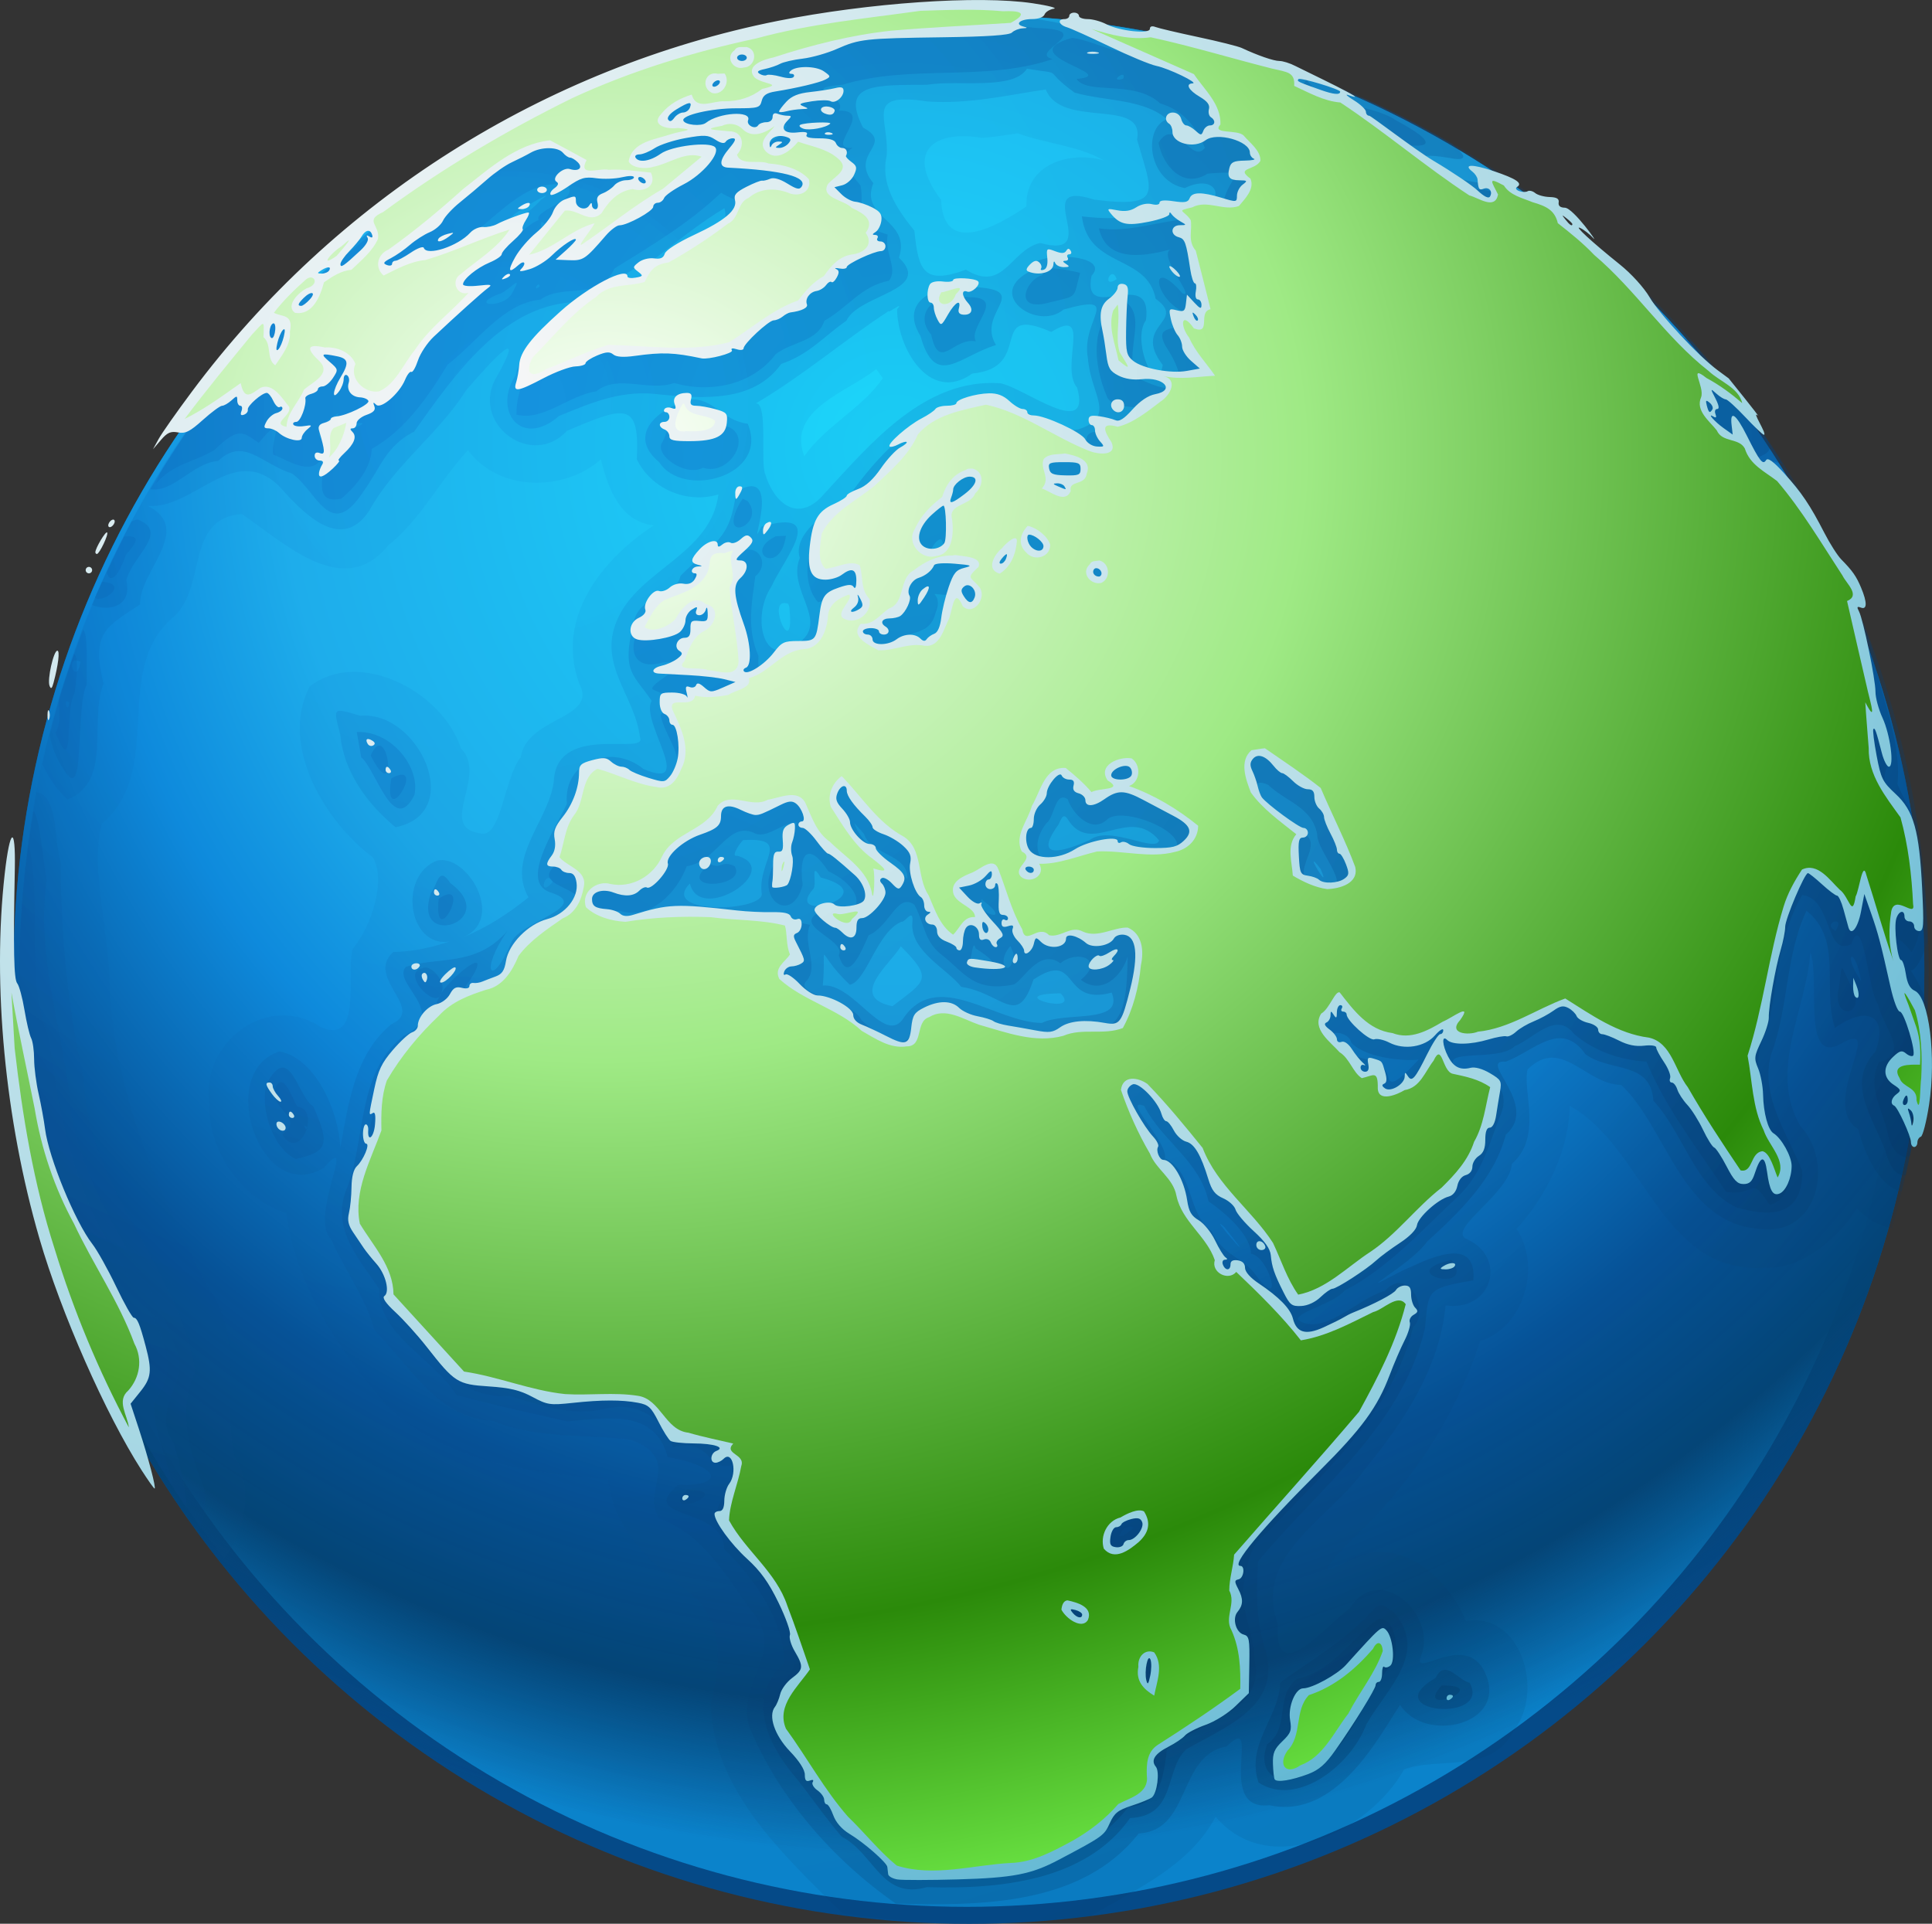
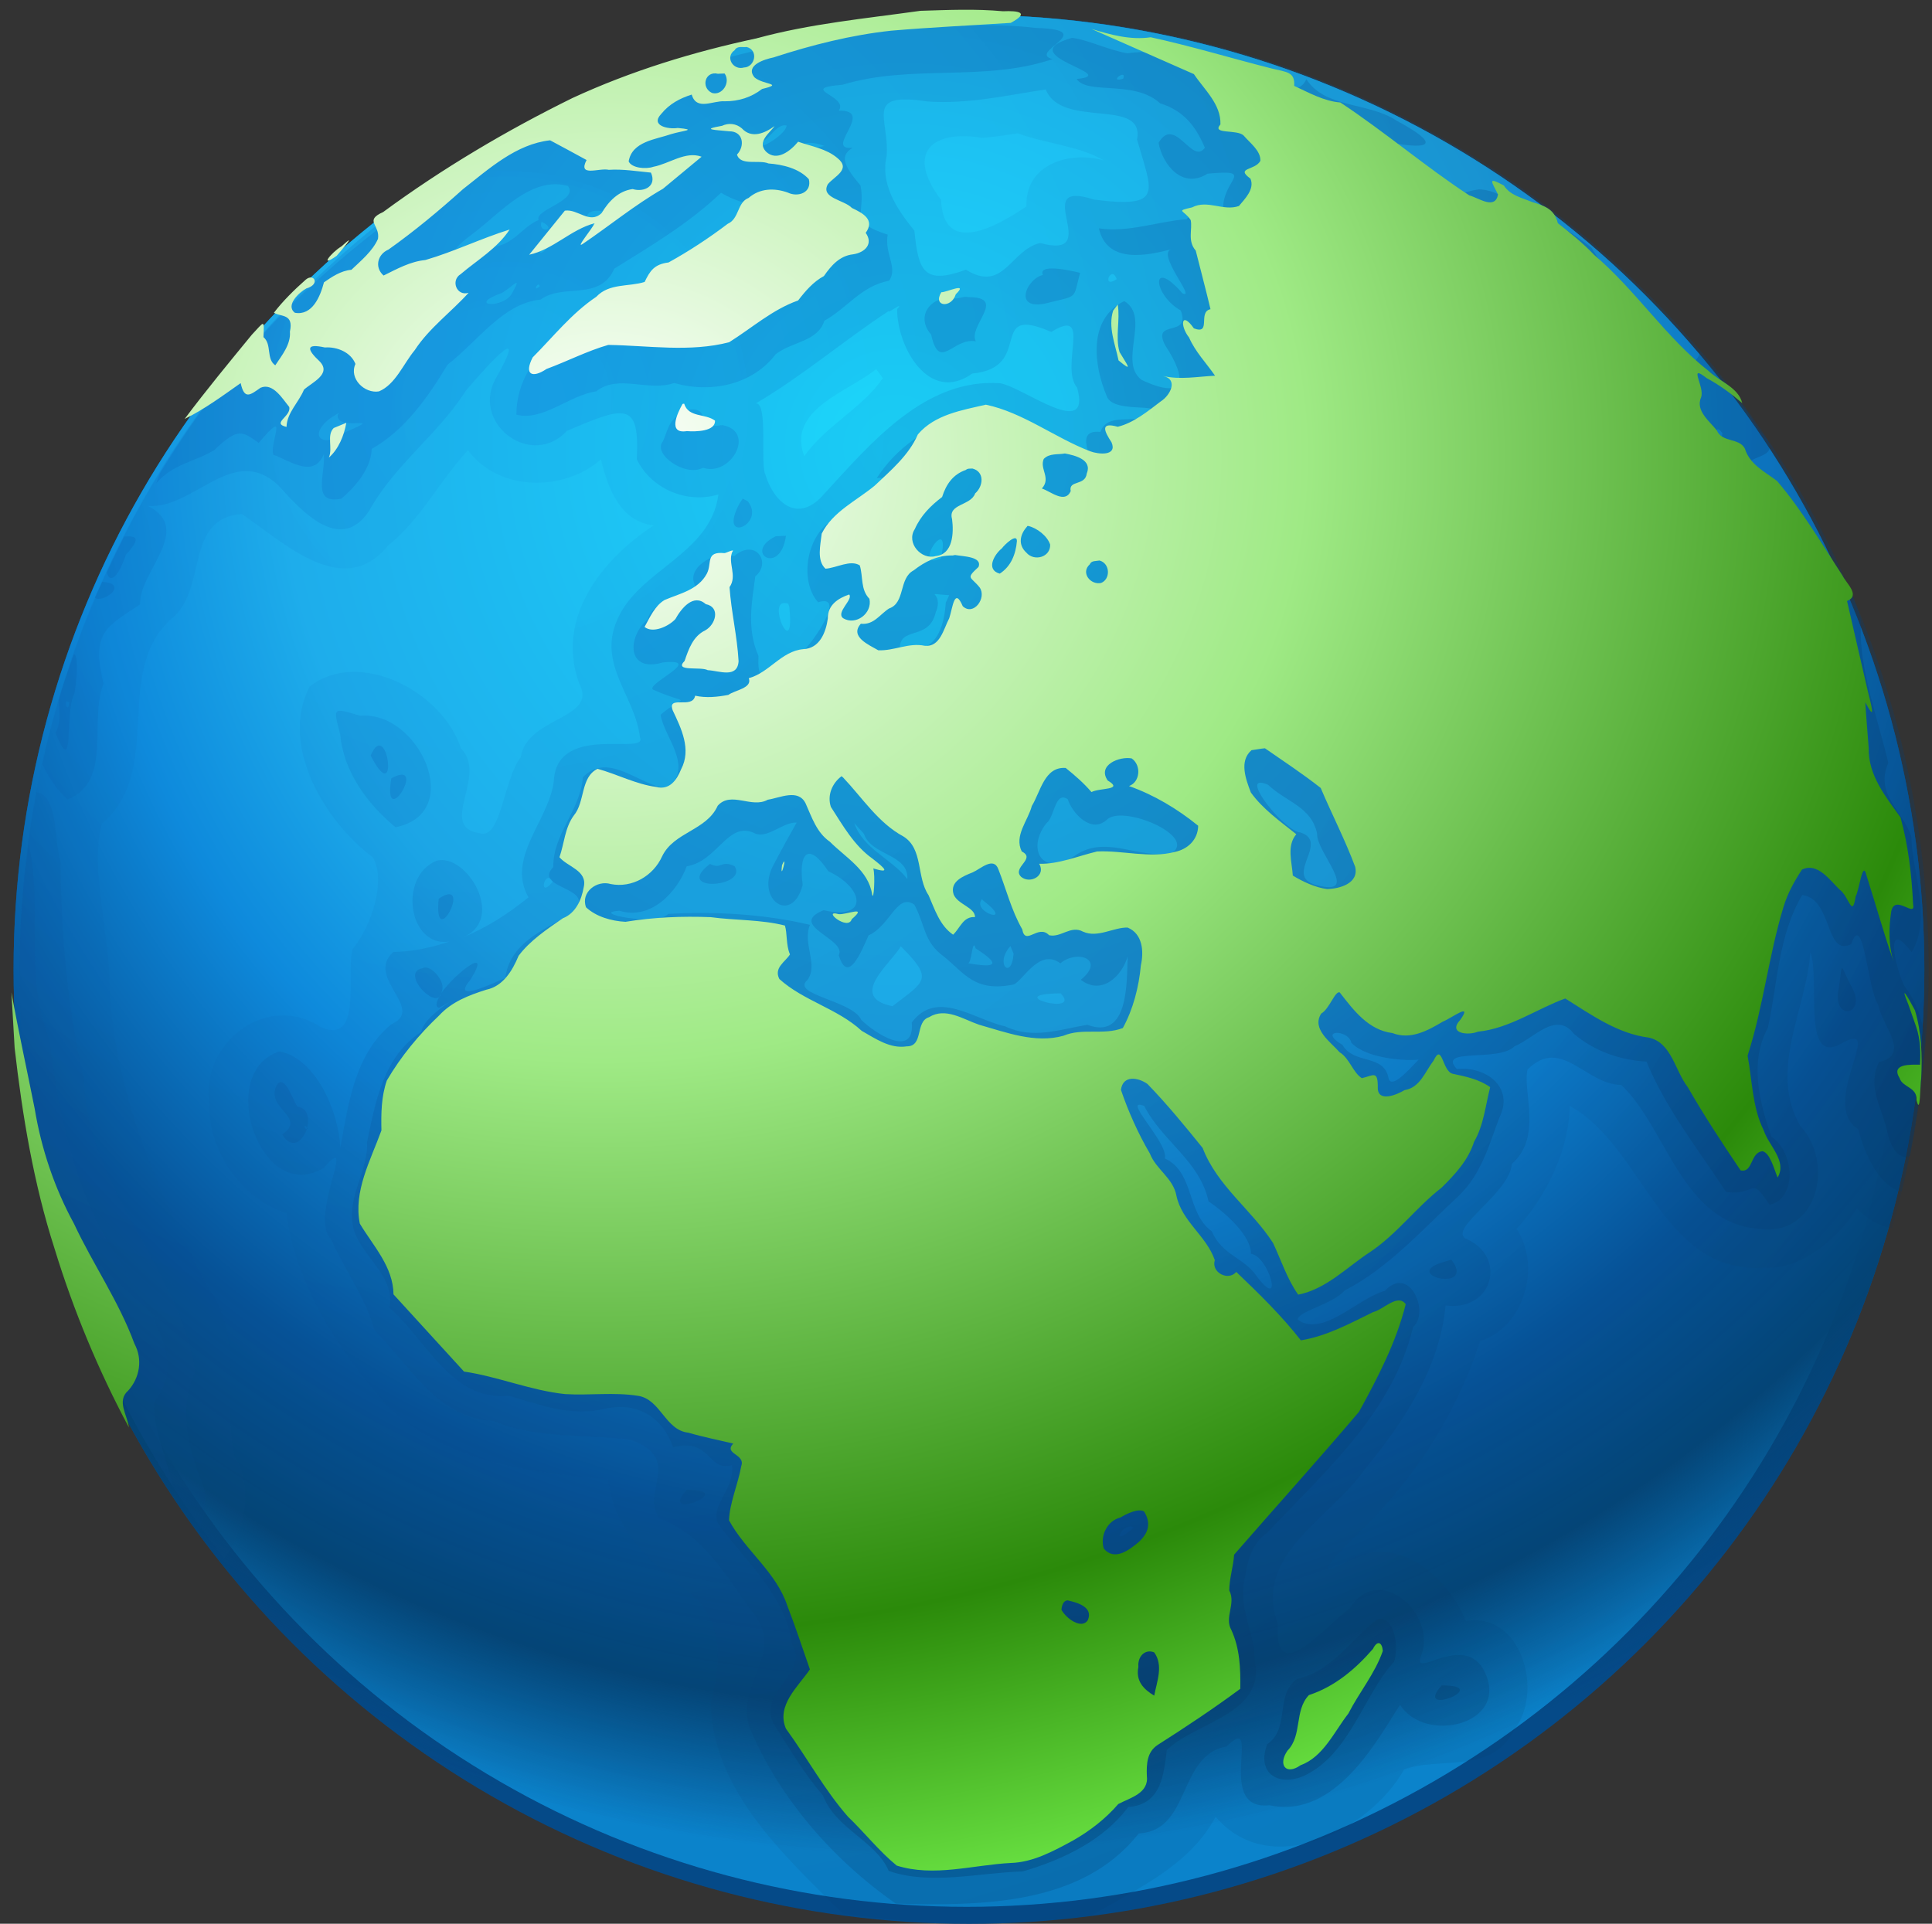
<svg xmlns="http://www.w3.org/2000/svg" xmlns:xlink="http://www.w3.org/1999/xlink" id="svg1315" height="229.777" width="230.728" version="1.1">
  <rect width="100%" height="100%" fill="#333333" stroke="none" />
  <defs id="defs3">
    <linearGradient id="linearGradient2233">
      <stop id="stop2235" offset="0" style="stop-color:#1cd7fb;stop-opacity:1;" />
      <stop id="stop2237" offset="0.44" style="stop-color:#1eadeb;stop-opacity:1;" />
      <stop id="stop2239" offset="0.58" style="stop-color:#0e8adc;stop-opacity:1;" />
      <stop id="stop2241" offset="0.77" style="stop-color:#065297;stop-opacity:1;" />
      <stop id="stop2243" offset="0.895" style="stop-color:#044374;stop-opacity:0.965;" />
      <stop id="stop2245" offset="1" style="stop-color:#043f74;stop-opacity:0;" />
    </linearGradient>
    <linearGradient id="linearGradient2189">
      <stop id="stop2191" offset="0" style="stop-color:#0f75d2;stop-opacity:0.865;" />
      <stop id="stop2195" offset="1" style="stop-color:#032b51;stop-opacity:1;" />
    </linearGradient>
    <linearGradient id="linearGradient2312">
      <stop id="stop2314" offset="0" style="stop-color:#f7f7f7;stop-opacity:1;" />
      <stop id="stop2320" offset="0.67" style="stop-color:#9ed4e2;stop-opacity:1;" />
      <stop id="stop2316" offset="1" style="stop-color:#3aa5ca;stop-opacity:1;" />
    </linearGradient>
    <linearGradient id="linearGradient2194">
      <stop id="stop2196" offset="0" style="stop-color:#1cd7fb;stop-opacity:1;" />
      <stop id="stop2198" offset="1" style="stop-color:#043f74;stop-opacity:0;" />
    </linearGradient>
    <linearGradient id="linearGradient4066">
      <stop style="stop-color:#ffffff;stop-opacity:1;" offset="0" id="stop4068" />
      <stop id="stop3784" offset="0.385" style="stop-color:#9fea85;stop-opacity:1;" />
      <stop id="stop3782" offset="0.755" style="stop-color:#2b8a0a;stop-opacity:1;" />
      <stop style="stop-color:#7eff55;stop-opacity:1;" offset="1" id="stop4070" />
    </linearGradient>
    <radialGradient r="539.798" fy="180.938" fx="342.109" cy="175.28" cx="353.424" gradientTransform="scale(1.007,0.993)" gradientUnits="userSpaceOnUse" id="radialGradient2208" xlink:href="#linearGradient2194" />
    <radialGradient r="221.166" fy="62.766" fx="82.708" cy="62.766" cx="82.708" gradientTransform="matrix(0.013,0.842,-0.982,0.016,143.435,-9.436)" gradientUnits="userSpaceOnUse" id="radialGradient2310" xlink:href="#linearGradient4066" />
    <radialGradient xlink:href="#linearGradient2189" id="radialGradient2187" gradientUnits="userSpaceOnUse" gradientTransform="matrix(1.037,0,0,1,-1.366,0.764)" cx="69.952" cy="53.788" fx="69.952" fy="53.788" r="217.141" />
    <radialGradient xlink:href="#linearGradient2189" id="radialGradient2203" gradientUnits="userSpaceOnUse" gradientTransform="matrix(1.037,0,0,1,-1.366,0.764)" cx="69.952" cy="53.788" fx="69.952" fy="53.788" r="217.141" />
    <radialGradient xlink:href="#linearGradient2189" id="radialGradient2211" gradientUnits="userSpaceOnUse" gradientTransform="matrix(1.037,0,0,1,-1.466,0.764)" cx="69.952" cy="53.788" fx="69.952" fy="53.788" r="217.141" />
    <radialGradient xlink:href="#linearGradient2189" id="radialGradient2227" gradientUnits="userSpaceOnUse" gradientTransform="matrix(1.037,0,0,1,-1.366,0.764)" cx="69.952" cy="53.788" fx="69.952" fy="53.788" r="217.141" />
    <radialGradient xlink:href="#linearGradient2233" id="radialGradient2247" gradientUnits="userSpaceOnUse" gradientTransform="scale(1.007,0.993)" cx="353.424" cy="175.28" fx="342.109" fy="180.938" r="539.798" />
    <radialGradient r="217.141" fy="53.788" fx="69.952" cy="53.788" cx="69.952" gradientTransform="matrix(1.05,0,0,1.021,-3.367,-3.106)" gradientUnits="userSpaceOnUse" id="radialGradient1506" xlink:href="#linearGradient2312" />
  </defs>
  <g id="layer5" transform="translate(-10.672,-6.224)" />
  <g id="layer2" transform="translate(-10.672,-6.224)" />
  <g id="layer4" transform="translate(-10.672,-6.224)" />
  <g id="layer7" transform="translate(-10.672,-6.224)" />
  <g id="layer3" transform="translate(-10.672,-6.224)" />
  <g id="layer1" transform="translate(-10.672,-6.224)">
    <g id="g1">
      <ellipse transform="matrix(0.313,0,0,0.317,9.672,2.688)" id="path5993" style="fill:#054a88;fill-opacity:1;fill-rule:evenodd;stroke:#ffffff;stroke-width:0;stroke-linecap:butt;stroke-linejoin:miter;stroke-miterlimit:4;stroke-opacity:1" cx="372.905" cy="376.397" rx="364.525" ry="359.637" />
      <ellipse transform="matrix(0.306,0,0,0.311,12.005,5.074)" id="path2216" style="opacity:0.8;fill:#0d91dc;fill-opacity:1;fill-rule:evenodd;stroke:#ffffff;stroke-width:0;stroke-linecap:butt;stroke-linejoin:miter;stroke-miterlimit:4;stroke-opacity:1" cx="372.905" cy="376.397" rx="364.525" ry="359.637" />
      <ellipse transform="matrix(0.313,0,0,0.317,9.672,2.687)" id="path2206" style="fill:url(#radialGradient2208);fill-opacity:1;fill-rule:evenodd;stroke:#ffffff;stroke-width:0;stroke-linecap:butt;stroke-linejoin:miter;stroke-miterlimit:4;stroke-opacity:1" cx="372.905" cy="376.397" rx="364.525" ry="359.637" />
      <ellipse transform="matrix(0.313,0,0,0.317,9.672,2.687)" id="path2231" style="fill:url(#radialGradient2247);fill-opacity:1;fill-rule:evenodd;stroke:#ffffff;stroke-width:0;stroke-linecap:butt;stroke-linejoin:miter;stroke-miterlimit:4;stroke-opacity:1" cx="372.905" cy="376.397" rx="364.525" ry="359.637" />
      <path id="path2213" d="M 127,8 C 64.072,8 13,59.072 13,122 c 0,26.578 9.171,50.981 24.438,70.375 2.624,-3.253 3.503,-8.575 1.25,-12.188 -1.543,-6.721 1.323,-14.321 -3.25,-20.375 -5.911,-11.233 -11.101,-23.002 -11.688,-35.844 0.048,-6.328 -2.376,-13.74 -0.906,-19.375 7.619,-6.415 1.033,-18.416 8.594,-24.719 3.942,-3.518 1.329,-11.802 8.125,-12.25 C 44.482,70.932 51.631,77.98 57,71.406 60.932,68.279 63.175,63.635 66.562,60 c 3.633,4.952 11.474,5.003 15.875,1.094 0.821,3.423 2.32,7.489 6.312,7.875 -6.229,4.09 -11.761,11.044 -8.906,18.906 2.304,4.267 -6.284,3.94 -6.969,8.781 -2.031,2.523 -2.351,9.894 -4.875,9.094 -5.152,-0.725 1,-6.906 -2.281,-10.125 -2.155,-6.783 -12.149,-12.023 -18.062,-7.406 -3.648,7.014 1.777,16.076 7.531,20.406 1.587,2.588 -0.011,8.052 -2.406,10.969 -0.808,2.914 1.233,11.526 -3.812,9.312 -6.397,-4.283 -14.415,1.94 -13.281,9.156 -0.237,5.837 4.143,11.571 9.188,13.062 1.092,8.688 6.452,16.712 12.156,23.188 7.037,6.698 17.238,7.843 26.25,8.594 0.607,5.751 4.58,9.612 9.375,13.25 4.679,3.596 4.044,8.666 2.906,13.562 0.233,10.413 8.815,18.187 15.75,25.062 C 116.453,235.492 121.665,236 127,236 c 4.726,0 9.362,-0.378 13.938,-0.938 5.485,-3.241 11.811,-5.987 14.906,-11.844 6.517,7.643 18.345,1.707 22.5,-5.625 4.093,-1.611 10.412,0.624 13.125,-4.688 3.642,-4.648 0.875,-14.192 -5.719,-13.062 -2.321,-5.644 -8.819,-10.973 -14.844,-6.75 -5.529,2.887 4.251,-5.6 5.312,-7.219 5.026,-5.616 8.905,-12.288 11.219,-19.469 5.261,-1.617 7.34,-8.99 4.344,-13.406 3.674,-3.928 6.341,-9.769 6.344,-14.688 8.931,4.881 10.96,20.214 23.25,19.312 4.915,0.371 9.394,-4.346 11.062,-7.094 1.274,1.411 2.712,2.143 4.188,2.406 C 239.406,143.083 241,132.74 241,122 241,59.072 189.928,8 127,8 Z m 5.219,14.156 c 3.18,1.178 7.348,1.498 10.25,3.219 -4.179,-1.145 -9.382,0.49 -9.219,5.5 -3.239,2.205 -9.933,6.147 -10.188,-0.781 -4.339,-5.719 -0.955,-8.391 4.875,-7.406 1.456,-0.08 2.84,-0.35 4.281,-0.531 z m -16.906,28.156 0.594,0.812 0.188,0.281 c -2.373,3.502 -6.834,5.679 -9.375,9.312 -2.102,-5.592 5.231,-7.682 8.594,-10.406 z" style="opacity:0.1;fill:url(#radialGradient2227);fill-opacity:1" />
      <path id="path2197" d="M 127,8 C 72.502,8 26.959,46.331 15.719,97.469 c 0.727,1.574 1.69,3.048 3.031,4.25 5.379,-2.192 2.521,-9.301 4.281,-13.844 -1.487,-6.113 0.295,-6.734 4.375,-9.469 -0.177,-3.846 6.45,-8.942 0.938,-11.75 5.529,0.379 10.181,-7.551 15.594,-2.438 2.667,2.952 7.341,8.231 10.812,3.031 3.069,-5.548 8.195,-9.071 11.594,-14.406 3.286,-3.852 7.525,-8.38 3.375,-1.125 -2.557,5.33 4.514,10.473 8.656,5.969 6.932,-2.956 8.711,-3.589 8.344,3.406 1.742,3.547 5.986,5.331 9.75,4.188 -0.924,7.194 -9.643,9.025 -12.125,15.062 -2.288,5.312 2.189,9.054 2.75,13.938 1,2.23 -9.494,-1.638 -10.25,4.812 -0.257,4.847 -5.838,9.381 -3.062,14.312 -2.407,1.964 -4.945,3.576 -7.688,4.719 4.951,-2.243 0.313,-10.031 -3.281,-9.094 -4.637,1.886 -3.355,10.409 1.531,9.656 -2.124,0.703 -4.331,1.208 -6.719,1.25 -3.381,3.075 3.928,6.799 -0.219,8.625 -4.384,3.586 -5.133,9.551 -6.094,14.781 -0.176,-4.415 -2.979,-10.733 -7.25,-11.531 -7.728,2.397 -2.269,18.587 5.312,13.875 4.074,-4.681 -1.874,5.985 0.844,8.562 1.651,3.729 4.084,6.941 5.188,10.875 4.244,4.26 7.568,10.549 14.188,10.812 5.36,2.212 10.955,1.57 16.406,2.25 6.288,2.325 1.194,6.075 3.375,9.375 5.32,1.985 7.812,6.647 11.094,11.125 4.133,4.717 -1.875,8.573 -0.344,13.719 3.498,8.515 10.08,16.015 17.531,21.188 9.919,0.264 22.216,0.291 29,-8.375 6.279,-0.326 4.63,-9.345 10.5,-10.406 4.449,-4.281 -1.545,7.774 5.125,7.031 7.909,1.731 13.009,-8.045 15.594,-12 2.934,4.715 13.064,2.388 10.125,-3.875 -2.385,-5.098 -9.013,1.253 -7.562,-2.125 1.78,-4.888 -5.107,-11.084 -8.562,-5.531 -3.034,2.236 -9.085,9.692 -8.594,1.875 -3.032,-8.315 6.365,-12.621 10.406,-18.5 4.639,-5.643 8.913,-12.102 9.625,-19.531 5.69,0.734 7.447,-5.918 2.312,-8.031 -1.771,-1.343 5.332,-5.4 5.594,-8.875 3.701,-3.276 1.258,-8.584 1.875,-11.281 4.06,-4.003 6.86,1.761 11.188,1.844 5.418,5.063 7.249,16.558 16.5,17.188 6.976,0.981 9.023,-7.853 4.875,-12.312 -3.826,-6.642 0.726,-13.81 1.219,-20.719 1.213,3.28 -1.124,13.835 3.844,10.812 5.2,-2.878 -2.876,7.441 1.875,10.312 0.629,2.689 2.556,7.028 5.188,7.438 C 239.82,140.003 241,131.15 241,122 241,81.743 220.035,46.411 188.5,26.125 c -0.308,-0.071 -0.597,-0.219 -0.906,-0.281 -0.023,-0.126 -0.096,-0.222 -0.125,-0.344 C 169.921,14.472 149.24,8 127,8 Z m 8.562,8.906 c 1.903,4.783 11.86,0.867 10.906,6 1.781,6.26 3.299,8.243 -5.156,7.156 -7.957,-2.599 1.451,7.307 -6.438,5.188 -3.541,0.845 -4.328,5.988 -8.844,3.188 -5.038,1.84 -5.687,0.148 -6.156,-4.656 -2.19,-2.698 -4.081,-5.624 -3.312,-8.938 0.341,-4.534 -2.79,-7.661 4.875,-6.5 4.869,0.353 9.77,-0.793 14.125,-1.438 z m 7.938,22.062 c 0.178,-0.014 0.37,0.134 0.531,0.594 -1.417,0.966 -1.064,-0.551 -0.531,-0.594 z m -25.469,3.812 c 0.071,-0.004 0.024,0.095 -0.219,0.375 -0.018,4.509 3.813,11.367 8.969,7.688 7.528,-0.702 1.65,-8.374 9.438,-4.969 5.006,-3.114 0.96,4.169 3.094,6.656 1.762,6.384 -6.447,-0.069 -9.188,-0.531 -8.993,-0.633 -15.482,7.192 -21,13.188 -3.173,3.72 -6.043,1.033 -7.062,-2.312 -0.605,-1.291 0.356,-8.585 -1.125,-8.469 5.511,-3.226 10.559,-7.552 15.906,-11.062 -0.259,0.378 0.975,-0.55 1.188,-0.562 z M 104,78.344 c 0.177,-0.113 0.448,-0.141 0.812,0 l 0.125,0.375 c 0.651,6.207 -2.177,0.417 -0.938,-0.375 z m -53.062,12.875 c -0.295,0.261 -0.061,1.063 0.375,2.781 0.383,4.397 3.267,8.283 6.594,11.031 8.446,-1.702 2.726,-13.952 -4.188,-13.312 -1.66,-0.479 -2.486,-0.761 -2.781,-0.5 z m -35.906,9.625 C 13.74,107.706 13,114.764 13,122 c 0,24.887 8.074,47.841 21.625,66.594 0.733,-1.801 0.816,-4.346 -0.125,-6.031 -1.549,-4.26 -2.398,-8.336 -0.5,-12.594 -1.935,-12.376 -12.969,-21.85 -13.312,-34.844 -1.966,-8.594 -2.734,-17.356 -2.781,-26.094 -0.799,-2.054 -0.198,-7.795 -2.875,-8.188 z m 61,10.281 c 0.187,-0.096 0.426,-0.026 0.656,0.406 -1.384,1.698 -1.218,-0.119 -0.656,-0.406 z M 118.25,119.25 c 3.94,3.949 2.977,4.109 -1,7.156 -5.397,-1.113 -0.15,-5.115 1,-7.156 z m 19.094,5.625 c 2.691,2.771 -7.439,0.043 0,0 z" style="opacity:0.2;fill:url(#radialGradient2203);fill-opacity:1" />
-       <path id="path2181" d="m 127,8 c -3.111,0 -6.171,0.224 -9.219,0.469 -1.656,0.147 -3.319,0.287 -4.969,0.5 -1.157,0.144 -2.292,0.353 -3.438,0.531 -2.256,0.356 -4.517,0.707 -6.75,1.188 -0.793,0.173 -1.557,0.404 -2.344,0.594 -2.352,0.567 -4.707,1.102 -7,1.812 -0.199,0.062 -0.395,0.125 -0.594,0.188 -27.204,8.59 -49.917,27.18 -64.062,51.375 2.753,0.437 5.065,-3.151 8.094,-3.375 3.052,-2.894 5.157,0.313 8.812,1.5 2.935,1.972 4.536,8.164 8.406,2.344 2.195,-2.955 2.727,-5.597 6.188,-7.344 4.982,-6.996 10.839,-15.514 19.906,-15.5 1.092,0.574 -7.259,4.828 -7.75,8.719 -2.821,4.249 0.629,8.862 5.156,4.906 4.091,-1.681 7.625,-3.172 12.094,-2.562 5.105,0.489 11.14,0.978 14.438,-3.656 3.333,-1.118 5.108,-3.304 7.781,-5.156 1.5,-3.183 10.422,-3.577 6.281,-7.531 1.498,-4.605 -4.745,-4.626 -3.062,-8.906 -2.985,-3.609 2.615,-4.581 -1.219,-6.625 -2.841,-5.43 1.723,-5.058 7.656,-5.125 3.746,-0.607 10.235,0.694 11.906,-1.906 4.86,0.743 1.553,-0.137 5.688,2.844 3.537,1.038 8.281,0.72 11.031,3.188 -2.891,1.043 -2.305,7.353 2.125,8.219 4.305,-2.087 5.127,2.435 0.875,2.031 -4.086,1.333 -8.786,1.898 -13.156,1.344 0.763,6.245 7.776,4.495 8.812,9.844 3.875,2.779 -2.899,3.068 0.844,7.906 -0.692,4.174 -3.802,-2.911 -2,-5.344 0.862,-6.691 -7.726,0.684 -6.5,-5.312 2.619,-2.79 -8.006,-3.105 -7.562,-0.406 -5.077,2.776 1.206,7.03 4.219,4.438 7.321,-2.017 2.019,1.23 2.906,5.781 0.317,4.483 3.527,6.991 -1.125,8.531 -4.33,1.041 -8.699,-6.06 -13.75,-2.938 -5.914,1.503 -10.203,6.058 -13.656,10.906 0.276,0.502 -7.036,3.618 -5.875,7.406 -1.547,3.691 3.423,7.388 0.062,10 -4.504,3.665 -5.856,-3.017 -3.469,-6.562 1.478,-3.338 6.916,-9.519 -1.188,-7.188 -1.912,4.012 2.926,-7.611 -3,-4.188 -0.719,5.801 -2.482,5.893 -6.656,10.062 -0.432,2.507 -5.225,2.176 -5.656,5.938 -1.432,5.633 0.203,5.934 2.219,9 -1.446,2.417 5.419,10.902 -1,8.125 -3.679,-3.038 -9.601,-1.058 -9.125,4.156 -1.366,2.999 -5.658,9.265 -2.062,10.562 5.406,1.651 -3.79,3.586 -4.594,6.062 -2.389,5.578 -3.812,3.415 -0.469,-1.406 -3.762,4.335 -8.276,2.982 -12.125,4.281 -1.693,1.991 5.337,5.524 -0.281,8.25 -5.749,4.592 -4.385,12.551 -6.875,18.5 -1.706,4.639 1.638,8.186 4,11.719 -0.204,5.445 6.546,8.331 9.219,12.656 4.377,1.187 8.889,2.188 13.25,3.156 4.647,-0.416 10.45,-1.529 11.969,4.25 6.344,1.12 6.98,3.476 1.219,3.344 -5.001,4.244 5.412,2.445 5.531,7.656 3.674,3.566 7.193,8.693 7.188,13.625 -4.643,4.028 -2.035,9.648 1.25,13.531 1.492,1.795 3.536,4.791 5.594,7.188 3.929,2.028 4.752,7.593 10.188,6.031 8.556,0.264 18.969,-0.698 24.25,-8.25 5.606,-0.246 4.073,-5.795 6.719,-8.219 4.579,-2.629 11.33,-5.095 9.5,-11.656 -1.241,-3.82 -1.124,-7.114 -0.938,-10.781 7.297,-8.779 17.211,-16.139 19.938,-27.844 0.48,-4.424 -0.025,-4.78 5.781,-5.719 0.45,-5.705 -5.843,-2.32 -8.5,-1.156 -7.285,3.824 1.08,-0.699 2.969,-3.469 3.931,-3.585 8.029,-7.516 9.406,-12.781 4.134,-3.572 -3.515,-9.012 0,-8.719 3.369,-1.261 6.566,-5.064 9.5,-0.906 2.866,2.186 7.825,0.777 8.125,5.562 3.661,3.975 4.983,10.373 9.906,12.75 3.283,0.914 7.943,1.66 7.875,-4.375 -1.738,-4.401 -5.038,-8.869 -3.75,-13.812 2.127,-5.569 1.703,-11.81 4.25,-17.25 4.402,3.506 1.833,9.227 3.406,14 4.018,-2.855 6.344,-1.298 4.844,2.812 -3.502,3.761 -0.477,7.613 1.156,11.812 0.646,2.379 1.548,3.13 2.469,2.938 1.469,-6.673 2.29,-13.572 2.531,-20.625 -0.523,-1.316 -1.152,-2.587 -1.938,-3.781 0.699,-0.141 1.45,-1.634 1.969,-3.5 -0.139,-4.781 -0.601,-9.477 -1.312,-14.094 -0.749,-1.611 -1.63,-3.183 -2.25,-4.656 0.49,-5.495 -2.171,-10.738 -3.031,-16.188 -2.124,-5.943 -4.62,-11.684 -7.656,-17.125 -1.555,-1.9 -3.344,-3.64 -4.125,-5.281 0.513,0.217 0.767,0.238 1.094,0.312 -3.217,-5.131 -6.813,-9.992 -10.781,-14.531 -1.359,-0.58 -2.735,-1.29 -4.219,-3.812 -1.766,-1.417 -2.895,-3.052 -4,-4.656 -3.048,-2.837 -6.249,-5.507 -9.594,-8 -1.918,-0.799 -4.061,-1.473 -5.781,-2.656 -3.974,0.948 -14.703,-4.568 -4.844,-2.781 1.829,0.22 1.074,-0.699 -0.344,-1.812 -3.414,-1.979 -6.905,-3.783 -10.531,-5.406 -1.127,-0.308 -2.209,-0.757 -3.219,-1.406 -1.427,-0.586 -2.919,-1.064 -4.375,-1.594 -0.064,0.058 -0.162,0.044 -0.219,0.125 C 159.786,14.77 152.78,10.234 146.312,11.5 142.136,10.053 137.718,8.9 133.094,8.312 131.064,8.205 129.056,8 127,8 Z M 75.312,30.062 c -1.978,2.258 -9.246,6.961 -3.375,1.906 0.206,-0.413 5.707,-3.53 3.375,-1.906 z m 21.875,1.031 c 1.119,3.934 -5.751,4.736 -8,7.062 -5.394,2.903 -6.315,1.629 -0.281,-1.062 2.666,-2.069 5.628,-4.438 8.281,-6 z m 28.781,9.375 c -3.599,-0.145 -7.952,1.729 -5.375,5.875 1.783,6.384 4.67,2.379 9.031,1.094 -2.557,-4.068 5.128,-6.767 -3.656,-6.969 z M 92.938,53.938 c -4.048,1.311 -7.318,4.352 -3.531,7.5 2.836,4.441 13.195,1.67 10.562,-4.594 -3.342,-0.496 -3.948,-3.126 -7.031,-2.906 z M 27.156,68.281 c -0.256,-0.019 -0.498,0.135 -0.75,0.188 -1.735,3.252 -3.33,6.57 -4.75,10 1.84,0.847 4.884,0.285 4.094,-2.969 0.897,-3.052 5.111,-5.687 1.406,-7.219 z m -6.562,13.125 c -1.567,4.1 -2.909,8.314 -4,12.625 0.296,1.417 0.768,2.809 1.75,4.188 2.59,4.317 1.275,-7.426 2.688,-10.25 -0.053,-2.773 0.179,-5.914 -0.438,-6.562 z m -1.219,3.875 c 0.133,-0.198 0.414,-0.27 0.906,0 -0.386,2.384 -1.304,0.593 -0.906,0 z m 33.906,8.375 c 0.177,1.01 0.354,2.021 0.531,3.031 1.766,1.385 3.846,9.5 6.344,4.5 0.759,-3.167 -2.625,-7.709 -6.875,-7.531 z M 14.688,103.062 C 13.652,109.234 13,115.536 13,122 c 0,23.919 7.396,46.098 20,64.438 -0.126,-2.227 -0.892,-5.611 -1.594,-7.844 -2.812,-4.148 2.051,-7.116 0.281,-11.438 C 27.923,156.873 19.487,148.013 18.906,136.438 17.763,128.039 15.028,119.933 16.25,111.312 c -0.489,-2.525 -0.766,-7.058 -1.562,-8.25 z m 123.062,0.656 c 0.116,-0.009 0.248,0.084 0.406,0.312 2.851,4.636 7.323,-1.774 10.938,2.562 -0.331,1.577 -5.939,-1.884 -8.281,-0.031 -2.759,1.217 -6.916,2.64 -3.844,-1.688 0.239,-0.261 0.433,-1.129 0.781,-1.156 z m -38.312,2.844 c 5.834,-0.318 1.742,2.422 2.188,6.281 0.65,2.286 -12.35,2.732 -8.562,-1.094 1.151,4.938 11.364,-1.666 5.656,-3.312 -0.958,0.207 0.571,-1.842 0.719,-1.875 z m 68.125,2.594 c -0.004,-0.12 0.214,0.066 0.812,0.844 1.115,2.553 -0.801,-0.483 -0.812,-0.844 z m -59.5,1.094 c 0.109,0.03 0.3,0.244 0.625,0.781 8.087,2.12 -4.788,5.715 -0.844,1.312 0.297,-0.501 -0.109,-2.183 0.219,-2.094 z m -44.438,0.594 c -0.67,-0.238 -0.861,1.226 -1.5,2.062 -2.29,6.869 8.452,3.321 2.344,-1.188 -0.368,-0.545 -0.62,-0.796 -0.844,-0.875 z m 55.938,4.781 c 0.081,0.096 0.105,0.349 0.062,0.844 -0.224,3.382 4.083,5.408 5.844,7.625 5.032,0.784 6.692,5.014 8.625,-0.875 5.556,-3.662 3.176,3.235 9.344,1.562 1.517,3.848 -5.553,2.213 -8.344,3.625 -5.598,-0.033 -12.601,-6.706 -16.656,-0.375 -2.245,2.916 -5.875,-4.428 -9.5,-4.094 0.488,-5.608 -1.02,-4.111 3.219,-0.094 1.996,-0.374 3.212,-6.308 6.188,-7.531 0.298,0.112 0.975,-0.975 1.219,-0.688 z m 110.156,0.688 c 0.387,-0.124 0.825,0.106 0.156,1.094 -0.88,-0.49 -0.543,-0.969 -0.156,-1.094 z m 2.062,4.188 c 0.208,-0.105 0.796,0.753 1.156,2.906 -1.194,-1.733 -1.365,-2.801 -1.156,-2.906 z M 44.562,133.75 c -0.453,-0.079 -0.954,0.212 -1.562,1.125 -1.675,1.941 -0.268,8.28 3,9.781 3.941,-0.876 4.03,-1.83 2.094,-6.281 -1.331,-0.747 -2.172,-4.387 -3.531,-4.625 z m 111.844,18.656 c 0.039,-0.001 0.19,0.111 0.5,0.406 4.499,5.596 -0.775,-0.399 -0.5,-0.406 z M 175.344,198 c -0.202,0.065 -0.422,0.208 -0.656,0.5 -3.219,3.604 -7.37,5.944 -11.125,8.688 -0.145,4.204 -4.123,7.375 -2.594,11.938 4.558,3.012 11.043,-2.029 12.875,-6.938 2.458,-4.318 7.5,-8.531 3.281,-13.406 -0.673,-0.351 -1.174,-0.976 -1.781,-0.781 z m 7.688,7.688 c -0.319,0.081 -0.633,0.363 -0.906,0.938 -7.232,4.18 6.718,5.457 4.062,0.594 -1.088,-0.263 -2.201,-1.773 -3.156,-1.531 z" style="opacity:0.3;fill:url(#radialGradient2187);fill-opacity:1" />
-       <path id="path2205" d="m 127.594,9.219 c -2.271,0.002 -4.536,0.084 -6.812,0.188 C 91.798,11.032 63.607,23.759 43.5,44.625 c -2.279,2.365 -4.345,4.93 -6.406,7.5 -2.641,3.392 -5.062,6.943 -7.312,10.625 -0.137,0.402 -0.35,0.765 -0.438,1.188 1.99,-2.326 4.548,-2.517 6.938,-3.969 2.892,-2.81 3.409,-2.149 5.281,-0.844 3.711,-4.37 1.321,-0.277 1.75,1.406 1.954,0.714 4.839,2.897 6.031,-0.062 0.247,2.224 -1.569,6.071 2.094,5.312 1.801,-1.508 3.57,-3.71 3.625,-5.938 3.932,-2.225 6.64,-6.052 9.062,-10.062 C 67.79,46.938 70.714,42.464 75.25,42 c 2.67,-1.985 7.053,0.253 8.781,-3.688 4.432,-2.755 8.92,-5.412 12.75,-9.062 3.807,2.242 4.819,0.26 1.594,3.875 -1.62,2.986 -6.128,4.255 -8.844,6.219 -3.42,0.576 -2.876,2.325 -6.25,2.719 -4.897,3.232 -10.922,7.082 -10.938,13.688 3.173,0.821 6.271,-2.314 9.531,-2.781 2.618,-2.105 6.225,0.079 9.312,-1 4.412,1.261 9.353,0.204 12.125,-3.438 1.986,-1.538 5.012,-1.482 5.812,-4 2.796,-1.56 4.343,-4.108 7.719,-4.781 1.109,-1.483 -0.57,-3.26 -0.156,-5.5 -4.853,-1.55 -2.565,-2.563 -3.25,-5.875 -2.119,-2.5 -2.444,-3.591 -0.938,-4.5 -3.573,0.346 2.818,-4.531 -1.656,-4.438 1.285,-1.763 -5.09,-2.645 0.469,-3.094 8.102,-2.485 16.978,-0.304 25.062,-3.062 -3.151,-0.81 5.822,-3.506 -1.969,-3.719 -2.266,-0.269 -4.542,-0.346 -6.812,-0.344 z M 138.688,10.75 c -7.482,2.115 6.156,4.374 0.562,4.906 1.259,1.929 6.877,0.073 9.969,2.906 2.75,0.861 4.237,2.663 5.344,5.312 -1.543,2.127 -3.559,-3.919 -5.531,-0.594 0.511,2.746 2.928,5.559 5.844,3.688 5.938,-0.543 1.728,0.71 1.875,4.281 3.514,2.5 -3.093,-0.499 -4.375,1.156 -3.333,0.242 -6.975,1.627 -10.469,1.094 0.993,4.372 5.944,3.197 8.781,2.469 -2.191,0.281 2.986,6.158 1.188,5.281 -3.844,-4.416 -3.513,0.201 -0.188,2.062 1.26,3.322 -3.575,0.948 -1.844,4.188 2.711,4.116 2.419,6.586 -2.844,4.094 -2.836,-2.165 1.129,-7.486 -2.062,-9.406 -4.364,2.144 -3.661,7.636 -2.094,11.344 0.781,2.39 8.46,0.38 4.156,2.656 -1.985,0.317 -4.219,-0.342 -4.906,1.625 -4.121,-0.439 1.224,5.59 -3.844,1.188 -4.417,-0.568 -8.061,-5.941 -12.688,-2.969 -4.127,1.1 -7.851,3.663 -10.188,7.312 3.246,-0.542 -3.278,4.012 -5.031,4.875 -3.296,1.647 -4.314,7.297 -1.969,9.938 3.48,-1.086 -0.697,4.949 -1.906,5.938 -3.139,-0.685 -5.419,5.938 -5.219,0.469 -1.449,-3.298 -0.759,-6.512 -0.375,-9.5 1.985,-1.619 0.04,-4.619 -2.531,-2.406 -1.9,-0.819 -5.614,1.167 -4.75,3.281 0.543,2.35 -4.864,1.302 -5.562,4.25 -2.478,2.102 -2.547,6.451 1.812,5.156 5.14,-0.502 -2.086,2.565 -1.188,3.25 4.583,2.021 3.948,0.401 0.906,3 0.473,2.814 3.925,6.006 0.906,8.844 -3.459,-0.36 -7.093,-4.547 -10.188,-1.375 -0.285,3.96 -3.575,6.731 -3.531,10.719 -2.689,2.794 6.412,2.351 1.656,5.906 -3.08,1.672 -6.892,3.352 -7.375,7.344 -1.005,0.414 -6.614,3.153 -4.25,0.312 2.878,-4.469 -1.753,-0.872 -3.438,1.531 -0.063,0.174 -0.11,0.356 -0.219,0.438 -0.36,0.635 -0.497,1.172 0,1.281 5.126,-2.834 -1.828,0.525 -2.125,2.875 -4.548,2.941 -5.49,8.375 -6.5,13.219 0.228,3.071 -2.266,6.264 -1.719,9.75 0.616,3.723 5.15,5.894 4.406,10 4.49,3.865 7.358,11.162 14.281,10.5 3.806,1.113 7.446,2.531 11.531,1.531 3.757,-0.832 6.821,1.017 8.062,4.625 4.595,-1.197 4.041,2.961 7.031,2.125 0.414,3.027 -3.118,5.194 -1.375,7.375 3.278,4.422 7.782,8.277 8.594,14.125 2.036,3.277 -4.229,5.699 -2.219,9.438 2.079,3.268 3.637,5.919 5.875,8.531 1.478,3.969 6.346,5.433 7.844,9 4.984,1.731 10.767,0.213 16,0.062 4.822,-1.403 9.638,-3.72 12.594,-7.688 4.093,-0.297 4.246,-4.138 4.625,-6.844 3.626,-3.391 11.816,-4.274 10.5,-10.719 -0.14,-3.536 -1.693,-5.552 -1.344,-9 0.453,-2.098 0.499,-4.506 2.812,-6.188 6.922,-7.351 14.999,-14.369 17.438,-24.594 2.008,-1.702 -0.397,-7.487 -3.375,-4.312 -3.261,0.906 -7.465,5.601 -10.406,3.438 -0.022,-0.977 4.245,-1.867 5.594,-3.469 5.36,-2.784 9.307,-7.313 13.594,-11.281 2.77,-2.652 3.63,-6.053 4.906,-9.406 1.799,-3.647 -1.665,-6.128 -5.094,-5.781 -2.4,-2.607 4.988,-0.777 6.906,-2.719 2.348,-0.958 4.95,-4.262 7.094,-1.469 2.435,2.064 5.433,3.106 8.656,3.312 2.311,5.619 6.199,10.516 9.5,15.562 3.665,0.531 2.796,-2.144 5.188,1.531 3.319,-0.696 2.991,-6.301 0.219,-8.125 -1.444,-4.232 -2.643,-8.863 -0.406,-13.031 1.165,-5.326 1.229,-11.046 4.094,-15.844 3.673,0.486 2.704,7.434 5.844,5.875 1.469,-4.182 1.928,5.301 3.219,7.219 0.597,2.784 3.92,5.958 0.094,6.875 -1.429,3.036 0.32,5.254 1.031,8.406 0.456,2.229 1.706,3.346 2.688,2.781 0.919,-4.628 1.473,-9.377 1.812,-14.188 -0.428,-2.224 -1.122,-4.361 -2.531,-6.156 -1.105,-2.331 -2.346,-8.287 0.906,-3.969 2.44,-4.13 0.079,-9.332 -0.031,-13.812 -1.062,-3.194 -4.397,-5.053 -2.75,-8.812 -1.253,-5.265 -3.454,-11.172 -3.281,-16.219 0.102,-0.658 -0.119,-1.274 -0.281,-1.906 -0.277,-0.684 -0.522,-1.386 -0.812,-2.062 -1.408,-2.417 -3.743,-4.755 -4.688,-7.281 -1.583,-3.087 -4.205,-6.12 -6.969,-7.594 -2.37,-1.958 4.551,-0.807 0.656,-4.594 -2.014,-3.354 -4.605,-6.272 -7.156,-9.219 -1.502,3.684 -4.341,-3.177 -6.094,-4.344 -2.939,-2.908 -5.075,-5.393 -6.844,-8.344 -1.792,-1.389 -3.778,-2.637 -5.406,-3.594 -3.244,-0.184 -4.533,-3.19 -8,-3.344 -3.811,0.521 -1.629,2.173 -6.625,-1.625 -1.325,-1.134 -9.524,-5.73 -4.188,-4 5.491,1.03 5.971,0.111 0.938,-2.594 -3.324,-2.211 -8.508,-1.437 -10.75,-4.938 -1.401,2.992 -5.234,-0.955 -7.625,-0.906 -4.563,-0.969 -9.114,-2.884 -13.719,-2.188 -2.219,-0.34 -4.806,-1.654 -6.656,-1.844 z M 63.125,125.312 c 0.082,-0.145 0.108,-0.279 0.219,-0.438 0.056,-0.156 0.147,-0.26 0.156,-0.5 0.25,-1.055 -1.434,-3.027 -2.375,-2.5 -2.449,0.435 0.855,4.294 2,3.438 z M 144.75,15.156 c 0.127,0.018 0.177,0.145 0.062,0.469 -1.426,0.413 -0.444,-0.522 -0.062,-0.469 z m -40.125,6.062 c -0.187,1.31 -4.293,3.458 -2.906,1.938 1.003,-0.569 1.822,-2.218 2.906,-1.938 z m 2.688,2.062 c 0.419,-0.013 1.019,0.08 1.812,0.375 -2.597,0.652 -3.071,-0.337 -1.812,-0.375 z M 78.5,28.438 c 1.328,1.744 -4.055,2.841 -3.5,4.062 -2.127,0.9 -3.019,3.151 -5.875,3.25 -1.708,0.397 -6.889,1.974 -1.969,-1.625 3.203,-2.393 6.945,-6.917 11.344,-5.688 z m 5.125,3 c 0.26,-0.009 0.284,0.06 -0.562,0.438 -1.281,3.347 -4.277,-1.099 -0.281,-0.406 0.086,0.065 0.583,-0.022 0.844,-0.031 z m -8.281,1.281 c 2.092,0.941 -0.495,1.487 0,0 z m 2.688,0.469 c -0.014,0.126 -0.984,0.926 -0.969,1.031 -2.814,5.125 -2.697,-0.229 0.594,-0.875 0.28,-0.155 0.38,-0.198 0.375,-0.156 z m -15.125,4.688 c 0.061,-0.041 0.227,0.023 0.562,0.281 0.019,0.859 -0.745,-0.158 -0.562,-0.281 z m 74.281,0.469 c -1.204,-0.134 -2.323,-0.067 -1.969,0.719 -2.037,0.482 -3.759,4.61 0.938,3.25 3.25,-0.795 2.677,-0.367 3.5,-3.5 0.03,0.01 -1.265,-0.335 -2.469,-0.469 z m -65.031,1.75 c 0.332,-0.22 0.351,-0.075 -0.281,1.062 -0.948,2.018 -5.655,1.63 -1.281,0.062 0.584,-0.319 1.23,-0.905 1.562,-1.125 z m 2.781,0.125 c 0.078,-0.025 0.162,0.027 0.188,0.219 -0.705,0.582 -0.422,-0.145 -0.188,-0.219 z m 51.375,1.5 c -0.514,-0.136 -1.045,0.157 -1.562,0.156 -2.782,-0.489 -4.865,2.037 -2.875,4.312 0.99,4.533 2.636,0.262 5.344,0.812 -1.035,-1.784 3.843,-5.315 -0.906,-5.281 z M 93.188,55.125 c -2.729,0.862 -2.638,2.258 -3.344,3.812 -1.288,1.473 2.632,4.31 4.781,3.156 3.308,1.116 6.394,-4.338 2.312,-5.094 -3.423,0.586 -1.261,-1.954 -3.75,-1.875 z m -42.094,0.469 c 0.05,-0.006 0.023,0.036 -0.094,0.188 -0.194,2.122 6.15,-0.192 0.844,2.094 -2.475,1.983 -4.602,0.469 -1.656,-1.75 0.05,0.015 0.756,-0.514 0.906,-0.531 z m 164.625,1.969 c 0.104,-0.134 0.3,-0.079 0.656,0.406 -0.36,2.162 -0.969,-0.003 -0.656,-0.406 z M 99.375,65.781 99,66.344 c -2.7,5.011 3.22,2.529 0.969,-0.25 z m 5.156,4.438 -0.75,0.031 -0.469,0.031 c -3.967,1.911 0.565,4.815 1.219,-0.062 z M 25.5,70.312 c -0.717,1.403 -1.403,2.814 -2.062,4.25 0.233,1.14 1.138,1.197 2.281,-2.094 C 27.591,70.427 26.93,70.195 25.5,70.312 Z m 97.594,0.375 c 0.222,0.154 0.276,0.784 -0.062,2.25 -2.737,1.163 -0.602,-2.711 0.062,-2.25 z M 22.875,75.719 c -0.282,0.633 -0.604,1.236 -0.875,1.875 0.848,0.787 4.266,-1.647 0.875,-1.875 z m 99.469,1.562 c -0.164,-0.21 -0.037,-0.064 1.688,0.031 L 123.719,78 123.625,78.219 c -0.279,3.913 -1.725,6.205 -5.5,5.594 -0.117,-2.885 3.466,-0.98 4.281,-4.406 0.565,-1.357 0.102,-1.915 -0.062,-2.125 z M 19.5,84.344 c -0.642,1.83 -1.294,3.661 -1.844,5.531 0.002,0.021 -0.002,0.041 0,0.062 0.113,1.333 0.302,2.619 -0.344,3.844 2.325,5.733 1.04,-2.692 2.25,-4.719 0.217,-1.122 0.564,-4.624 -0.062,-4.719 z m -0.938,5.719 c 0.054,-0.097 0.163,-0.103 0.375,0.062 -0.137,1.227 -0.537,0.228 -0.375,-0.062 z m 37.094,5.312 c -0.228,0.159 -0.462,0.495 -0.719,1.094 3.011,5.823 2.313,-2.204 0.719,-1.094 z m 3,3.375 c -0.281,0.004 -0.685,0.121 -1.25,0.438 -0.949,5.821 3.219,-0.466 1.25,-0.438 z m 102.438,0.969 c 0.206,-0.035 0.551,0.033 1.031,0.25 2.132,2.034 5.204,2.626 5.844,5.844 -0.12,2.141 5.15,7.344 0.281,6.219 -4.722,-0.949 1.38,-5.132 -2.25,-6.375 -1.708,-0.071 -6.351,-5.693 -4.906,-5.938 z m -23.812,1.875 c 0.236,-0.169 0.524,-0.167 0.906,0.094 0.53,1.635 2.85,4.274 4.781,2.344 2.104,-1.617 10.702,2.108 7.625,4.094 -4.008,0.76 -7.88,-2.314 -11.625,0.344 -3.885,2.562 -5.733,-0.929 -3.312,-3.938 0.692,-0.468 0.916,-2.431 1.625,-2.938 z m -31.469,2.875 c -0.502,0.874 -2.007,3.597 -2.844,5.219 -2.05,4.055 2.333,7.017 3.562,2.219 -0.527,-3.93 0.741,-5.142 3.062,-1.625 4.412,2.07 4.761,5.897 -0.562,4.656 -4.443,1.809 2.828,3.444 1.812,5.375 1.08,3.596 2.707,-0.454 3.562,-2.375 2.584,-1.136 3.407,-5.126 5.469,-3.656 1.342,2.528 1.093,4.465 3.562,6.219 2.486,2.062 3.687,4.19 8.125,3.344 1.089,-0.026 3.079,-4.533 5.75,-2.562 2.013,-1.686 5.439,-0.484 2.438,1.969 2.46,1.891 4.881,-0.381 5.594,-2.781 -0.111,3.109 0.125,10.019 -4.812,8.156 -3.277,0.53 -6.466,1.775 -9.812,0.188 -3.671,-0.798 -8.16,-4.489 -11.156,-0.469 0.368,4.392 -4.439,1.286 -6.031,-0.312 -1.047,-2.311 -8.459,-3 -6.438,-4.75 1.358,-1.81 -0.621,-4.361 0.312,-6.594 -5.439,-1.294 -11.359,-1.622 -16.938,-1.312 -1.286,1.546 -9.628,-0.145 -5.812,-0.375 3.718,1.166 6.868,-2.195 8.031,-5.312 3.713,-0.573 4.958,-5.636 8.25,-3.875 1.517,0.498 3.287,-1.416 4.875,-1.344 z m 6.875,0.062 c 0.385,0.427 0.771,0.854 1.156,1.281 0.862,2.627 5.352,2.387 5.188,5.406 -1.965,-2.507 -5.267,-3.567 -6.344,-6.688 z m -98.594,2.438 C 13.442,111.897 13,116.894 13,122 c 0,22.775 6.76,43.94 18.281,61.75 -0.679,-3.502 -2.453,-7.018 -2.156,-10.156 4.297,-5.357 -1.463,-11.435 -3.875,-16.25 -5.411,-8.026 -7.564,-17.511 -8.656,-26.969 -3.116,-7.523 -0.777,-15.729 -2.5,-23.406 z m 81.375,2.438 c -4.483,3.424 4.56,2.828 2.938,0.281 -1.613,-0.801 -1.577,0.435 -2.938,-0.281 z m -31.219,3.625 c -0.275,0.02 -0.653,0.184 -1.188,0.531 -0.571,5.874 3.116,-0.669 1.188,-0.531 z m 63.688,0.594 0.188,0.188 c 3.879,2.989 -1.488,1.394 -0.188,-0.188 z m -1,5.562 c 0.067,-0.1 0.154,-0.027 0.25,0.312 3.768,2.399 1.477,2.166 -0.906,1.781 0.344,-0.03 0.455,-1.793 0.656,-2.094 z m 4.406,0.031 0.281,0.688 0.094,0.219 c -0.217,3.222 -2.322,1.26 -0.375,-0.906 z m 99.312,2.656 c -0.128,0.007 -0.137,0.744 -0.375,2.312 -0.942,4.221 3.599,3.334 1.438,-0.25 -0.686,-1.347 -0.934,-2.07 -1.062,-2.062 z m -60.406,7.719 c 0.6,-0.046 1.62,0.341 1.812,1.188 1.905,1.979 6.802,2.172 8.031,2 -1.497,1.585 -3.279,3.504 -3.594,2.219 -0.554,-2.942 -4.111,-1.577 -5.5,-3.969 -1.53,-0.913 -1.35,-1.392 -0.75,-1.438 z m -125.812,5.938 c -0.239,-0.123 -0.478,-0.073 -0.719,0.312 -1.412,2.814 3.68,3.79 0.656,5.875 1.169,1.921 2.48,0.792 2.938,-0.656 -0.292,0.159 -0.423,-0.774 0.031,-0.156 0.281,-1.076 0.155,-2.267 -1.156,-2.531 -0.358,-0.403 -1.032,-2.475 -1.75,-2.844 z m 2.906,5.375 c -0.014,0.054 -0.015,0.103 -0.031,0.156 0.042,-0.023 0.078,0.023 0.125,-0.062 -0.044,-0.073 -0.058,-0.044 -0.094,-0.094 z M 146.625,138.188 c 0.112,-0.051 0.336,-0.01 0.688,0.125 2.164,4.232 6.645,6.563 7.688,11.406 2.271,1.531 5.12,4.234 5.062,6.25 2.162,0.322 3.947,6.922 0.781,2.812 -1.589,-2.412 -4.153,-2.528 -5.469,-5.5 -3.022,-2.19 -2.035,-7.05 -5.594,-8.688 0.431,-1.614 -3.942,-6.049 -3.156,-6.406 z m 37.375,18.5 -0.531,0.156 c -5.945,1.54 2.922,3.759 0.844,0.281 z m -91.281,27.469 c -3.667,3.9 6.32,0.003 0,0 z m 52.438,4.531 c 0.298,-0.174 0.635,-0.228 0.906,0 -2.376,2.083 -1.801,0.522 -0.906,0 z m 30.062,10.906 c -3.143,2.401 -5.487,6.218 -9.625,7.156 -2.732,1.9 -0.775,5.856 -3.594,7.812 -1.425,3.863 1.927,5.289 5.094,3.406 4.924,-2.773 6.707,-9.713 10.062,-13.25 0.553,-1.6 0.194,-5.427 -1.938,-5.125 z m 7.625,7.938 c -3.522,3.927 6.329,-0.029 0,0 z" style="opacity:0.3;fill:url(#radialGradient2211);fill-opacity:1" />
-       <path style="fill:url(#radialGradient1506);fill-opacity:1" d="m 117.861,230.709 c -0.583,-0.093 -1.086,-0.374 -1.118,-0.625 -0.032,-0.25 -0.079,-0.636 -0.103,-0.857 -0.059,-0.537 -2.763,-2.905 -4.539,-3.976 -0.889,-0.536 -1.608,-1.36 -1.907,-2.187 -0.264,-0.73 -0.618,-1.327 -0.788,-1.327 -0.169,0 -0.308,-0.25 -0.308,-0.555 0,-0.306 -0.365,-0.811 -0.812,-1.124 -0.447,-0.313 -0.698,-0.754 -0.558,-0.98 0.156,-0.252 0.024,-0.323 -0.343,-0.182 -0.439,0.168 -0.598,-0.019 -0.598,-0.705 0,-0.587 -0.662,-1.625 -1.777,-2.788 -1.835,-1.913 -2.624,-4.25 -1.793,-5.305 0.21,-0.267 0.495,-0.958 0.633,-1.536 0.138,-0.578 0.769,-1.433 1.401,-1.901 1.366,-1.01 1.406,-1.382 0.34,-3.188 -0.446,-0.755 -0.708,-1.639 -0.583,-1.965 0.125,-0.326 -0.487,-2.061 -1.36,-3.855 -1.183,-2.431 -2.139,-3.766 -3.75,-5.236 -1.949,-1.778 -3.895,-4.458 -3.895,-5.361 0,-0.19 0.26,-0.345 0.578,-0.345 0.392,0 0.582,-0.401 0.59,-1.251 0.007,-0.688 0.267,-1.587 0.578,-1.998 1.006,-1.329 0.413,-4.065 -0.651,-3.003 -0.263,0.263 -0.703,0.478 -0.979,0.478 -0.71,0 -0.623,-1.132 0.109,-1.413 1.116,-0.428 -0.271,-0.884 -2.728,-0.897 -1.271,-0.007 -2.505,-0.139 -2.742,-0.295 -0.237,-0.156 -0.886,-1.184 -1.442,-2.286 -0.88,-1.743 -1.198,-2.038 -2.458,-2.275 -1.938,-0.364 -4.318,-0.359 -7.802,0.015 -2.704,0.291 -3.012,0.245 -4.814,-0.72 -1.489,-0.797 -2.668,-1.08 -5.199,-1.248 -3.745,-0.249 -4.06,-0.45 -7.427,-4.739 -1.08,-1.376 -2.754,-3.232 -3.72,-4.125 -1.152,-1.065 -1.607,-1.726 -1.323,-1.925 0.688,-0.48 0.164,-2.609 -0.951,-3.862 -0.562,-0.632 -1.241,-1.475 -1.509,-1.873 -0.268,-0.399 -0.838,-1.245 -1.267,-1.88 -0.58,-0.859 -0.708,-1.45 -0.499,-2.31 0.154,-0.635 0.291,-2.021 0.304,-3.079 0.015,-1.229 0.244,-2.133 0.632,-2.502 0.809,-0.767 1.607,-2.694 1.116,-2.694 -0.207,0 -0.377,-0.52 -0.377,-1.155 0,-0.635 0.151,-1.155 0.335,-1.155 0.184,0 0.314,0.303 0.289,0.674 -0.104,1.514 0.663,0.93 0.807,-0.614 0.104,-1.114 0.02,-1.588 -0.252,-1.421 -0.514,0.318 -0.519,0.397 0.169,-2.872 0.47,-2.234 0.882,-3.098 2.215,-4.647 0.9,-1.046 1.94,-2 2.311,-2.118 0.371,-0.118 0.674,-0.47 0.674,-0.78 0,-1.026 1.167,-2.369 2.247,-2.584 0.601,-0.12 1.29,-0.638 1.587,-1.192 0.407,-0.759 0.727,-0.929 1.427,-0.753 0.555,0.139 0.902,0.056 0.902,-0.217 0,-0.244 0.217,-0.409 0.481,-0.366 0.265,0.043 0.741,-0.031 1.059,-0.164 0.318,-0.133 1.03,-0.407 1.583,-0.608 0.772,-0.281 1.06,-0.71 1.242,-1.849 0.328,-2.048 2.639,-4.399 4.917,-5.003 2.164,-0.574 3.772,-2.566 3.51,-4.351 -0.118,-0.801 -0.386,-1.156 -0.874,-1.156 -0.387,0 -0.811,-0.173 -0.942,-0.385 -0.131,-0.212 -0.574,-0.385 -0.986,-0.385 -0.886,0 -0.923,-0.313 -0.155,-1.329 0.361,-0.477 0.487,-1.182 0.346,-1.934 -0.176,-0.939 0.021,-1.488 0.955,-2.663 1.222,-1.536 1.952,-3.522 1.955,-5.318 0.002,-0.895 0.226,-1.104 1.581,-1.468 1.31,-0.352 1.692,-0.322 2.245,0.178 0.366,0.331 0.921,0.602 1.233,0.602 0.312,0 0.737,0.17 0.945,0.378 0.208,0.208 1.239,0.641 2.292,0.962 1.835,0.56 1.94,0.551 2.575,-0.213 0.364,-0.438 0.773,-1.391 0.909,-2.117 0.29,-1.544 -0.095,-4.014 -0.626,-4.014 -0.202,0 -0.368,-0.241 -0.368,-0.536 0,-0.295 -0.26,-0.636 -0.578,-0.758 -0.338,-0.13 -0.578,-0.706 -0.578,-1.388 0,-1.101 0.086,-1.167 1.508,-1.167 0.832,0 1.608,0.216 1.73,0.481 0.122,0.265 0.116,0.065 -0.012,-0.443 -0.184,-0.728 -0.107,-0.876 0.364,-0.695 0.329,0.126 0.67,0.022 0.758,-0.23 0.111,-0.318 0.403,-0.245 0.946,0.236 0.745,0.661 0.861,0.663 2.271,0.044 l 1.485,-0.652 -1.348,-0.336 c -0.741,-0.185 -2.648,-0.403 -4.236,-0.484 -1.589,-0.082 -3.192,-0.167 -3.562,-0.189 -1.047,-0.063 -0.794,-0.688 0.385,-0.95 0.583,-0.13 1.405,-0.505 1.827,-0.833 0.626,-0.486 0.669,-0.659 0.233,-0.928 -0.71,-0.438 -0.25,-1.563 0.639,-1.563 0.512,0 0.697,-0.286 0.686,-1.058 -0.013,-0.928 0.115,-1.045 1.044,-0.948 0.937,0.098 1.054,-0.013 1.014,-0.962 -0.027,-0.651 -0.114,-0.808 -0.221,-0.399 -0.097,0.37 -0.442,0.674 -0.767,0.674 -0.364,0 -0.507,-0.219 -0.371,-0.572 0.184,-0.478 0.096,-0.495 -0.536,-0.1 -0.416,0.26 -0.756,0.836 -0.756,1.282 0,0.446 -0.303,1.075 -0.674,1.4 -0.779,0.682 -3.985,1.231 -5.108,0.875 -1.146,-0.364 -1.01,-2.021 0.212,-2.577 0.581,-0.265 0.895,-0.66 0.775,-0.974 -0.302,-0.787 0.948,-2.494 1.634,-2.231 0.317,0.122 0.892,-0.064 1.277,-0.413 0.407,-0.368 1.089,-0.56 1.624,-0.458 0.616,0.118 1.07,-0.059 1.365,-0.53 0.275,-0.44 0.295,-0.706 0.053,-0.706 -0.684,0 -0.415,-0.768 0.286,-0.814 0.642,-0.043 0.642,-0.053 0,-0.221 -0.904,-0.236 -0.849,-0.661 0.237,-1.832 0.934,-1.007 2.17,-1.321 2.17,-0.55 0,0.304 0.166,0.294 0.561,-0.033 0.308,-0.256 0.753,-0.347 0.987,-0.202 0.234,0.145 0.766,-0.044 1.181,-0.42 0.601,-0.544 0.851,-0.585 1.227,-0.204 0.374,0.379 0.211,0.713 -0.785,1.608 -1.084,0.973 -1.15,1.129 -0.481,1.129 1.021,0 1.021,1.199 7.49e-4,2.122 -0.894,0.808 -0.792,2.117 0.426,5.495 0.84,2.328 0.967,4.938 0.253,5.193 -0.265,0.095 -0.367,0.295 -0.228,0.445 0.431,0.466 2.457,-0.824 3.555,-2.262 0.946,-1.24 1.224,-1.37 2.926,-1.37 2.078,0 2.146,-0.083 2.514,-3.038 0.286,-2.292 0.608,-2.753 2.337,-3.348 1.152,-0.396 1.55,-0.406 1.78,-0.045 0.172,0.271 0.298,-0.057 0.301,-0.786 0.007,-1.38 -0.545,-1.596 -1.75,-0.686 -0.411,0.311 -1.269,0.571 -1.907,0.577 -1.717,0.018 -2.242,-1.075 -1.909,-3.98 0.357,-3.118 0.963,-4.191 2.849,-5.041 0.862,-0.388 1.567,-0.842 1.567,-1.008 0,-0.166 0.61,-0.522 1.356,-0.792 0.914,-0.33 1.804,-1.139 2.726,-2.478 0.753,-1.093 1.789,-2.212 2.302,-2.486 0.513,-0.274 0.86,-0.57 0.773,-0.657 -0.087,-0.087 -0.535,0.042 -0.995,0.288 -0.46,0.246 -0.928,0.355 -1.041,0.243 -0.309,-0.308 2.196,-2.509 3.807,-3.345 0.78,-0.405 1.527,-0.912 1.66,-1.126 0.133,-0.215 0.751,-0.39 1.374,-0.39 0.623,0 1.133,-0.138 1.133,-0.308 0,-0.455 2.298,-1.149 3.906,-1.179 0.982,-0.018 1.709,0.258 2.427,0.923 0.563,0.522 1.276,0.949 1.582,0.949 0.307,0 0.558,0.173 0.558,0.385 0,0.212 0.343,0.385 0.763,0.385 1.363,0 5.698,2.006 6.147,2.844 0.248,0.463 0.854,0.837 1.409,0.87 0.898,0.053 0.927,0.006 0.371,-0.608 -0.331,-0.366 -0.602,-0.954 -0.602,-1.308 0,-0.354 -0.173,-0.643 -0.385,-0.643 -0.212,0 -0.385,-0.279 -0.385,-0.619 0,-0.478 0.285,-0.579 1.252,-0.444 0.688,0.097 1.552,0.306 1.919,0.466 0.495,0.215 1.032,-0.116 2.079,-1.282 0.912,-1.016 1.868,-1.657 2.702,-1.814 2.468,-0.463 1.019,-2.086 -1.598,-1.791 -1.036,0.117 -2.029,-0.038 -2.8,-0.437 -1.012,-0.523 -1.231,-0.899 -1.428,-2.449 -0.128,-1.007 -0.329,-2.264 -0.447,-2.793 -0.472,-2.115 -0.261,-3.192 0.772,-3.944 0.558,-0.406 1.015,-0.997 1.015,-1.312 0,-0.341 0.274,-0.519 0.674,-0.439 0.524,0.105 0.64,0.431 0.522,1.472 -0.083,0.735 -0.166,2.611 -0.184,4.168 -0.029,2.497 0.07,2.914 0.838,3.536 1.146,0.928 4.499,1.557 6.431,1.206 l 1.541,-0.279 -1.059,-0.926 c -0.582,-0.509 -1.059,-1.271 -1.059,-1.692 0,-0.421 -0.241,-1.04 -0.535,-1.374 -0.294,-0.334 -0.66,-1.194 -0.812,-1.911 -0.266,-1.25 -0.238,-1.293 0.702,-1.058 0.854,0.214 0.995,0.111 1.101,-0.809 l 0.122,-1.054 0.867,0.934 c 0.701,0.756 0.867,0.81 0.867,0.284 0,-0.357 -0.194,-0.65 -0.43,-0.65 -0.251,0 -0.353,-0.401 -0.246,-0.962 0.101,-0.529 0.05,-0.962 -0.114,-0.962 -0.164,0 -0.409,-0.736 -0.545,-1.636 -0.492,-3.261 -0.641,-3.676 -1.383,-3.87 -1.055,-0.276 -0.961,-1.419 0.118,-1.434 0.843,-0.011 0.845,-0.024 0.096,-0.448 -0.424,-0.24 -0.898,-0.625 -1.053,-0.854 -0.196,-0.289 -0.285,-0.292 -0.289,-0.007 -0.003,0.226 -1.115,0.631 -2.471,0.9 -2.594,0.515 -3.424,0.336 -4.499,-0.97 -0.503,-0.611 -0.443,-0.643 0.769,-0.403 0.916,0.181 1.599,0.074 2.251,-0.353 0.562,-0.368 1.306,-0.52 1.863,-0.381 0.55,0.138 0.927,0.064 0.927,-0.183 0,-0.273 0.578,-0.329 1.678,-0.164 1.337,0.2 1.726,0.127 1.914,-0.361 0.291,-0.757 1.44,-0.772 3.822,-0.05 1.776,0.539 1.829,0.531 1.829,-0.25 0,-0.443 0.303,-1.035 0.674,-1.316 0.614,-0.466 0.582,-0.512 -0.362,-0.524 -1.229,-0.015 -1.507,-0.355 -1.211,-1.485 0.178,-0.682 0.514,-0.842 1.811,-0.867 0.876,-0.017 1.375,-0.118 1.11,-0.225 -0.265,-0.107 -0.481,-0.436 -0.481,-0.731 0,-1.391 -3.954,-2.492 -5.295,-1.475 -1.363,1.034 -3.948,0.383 -3.948,-0.994 0,-0.403 -0.173,-0.841 -0.385,-0.971 -0.693,-0.428 -0.405,-1.347 0.421,-1.347 0.482,0 0.887,0.309 1.008,0.77 0.111,0.423 0.384,0.77 0.608,0.77 0.223,0 0.72,0.283 1.102,0.63 0.645,0.583 0.714,0.583 0.938,0 0.133,-0.346 0.483,-0.63 0.778,-0.63 0.637,0 0.711,-0.616 0.118,-0.983 -0.23,-0.142 -0.335,-0.579 -0.232,-0.97 0.132,-0.506 -0.192,-0.935 -1.122,-1.483 -1.316,-0.776 -1.721,-1.552 -0.827,-1.585 0.782,-0.029 -2.864,-1.788 -4.333,-2.09 -0.741,-0.153 -3.254,-1.197 -5.584,-2.32 -2.33,-1.124 -4.626,-2.158 -5.103,-2.298 -0.973,-0.286 -1.177,-0.972 -0.289,-0.972 0.318,0 0.578,-0.173 0.578,-0.385 0,-0.212 0.26,-0.385 0.578,-0.385 0.318,0 0.578,0.173 0.578,0.385 0,0.212 0.477,0.386 1.059,0.387 0.583,0.001 1.579,0.276 2.214,0.61 1.553,0.817 5.199,1.206 5.199,0.555 0,-0.299 0.253,-0.382 0.674,-0.22 0.371,0.143 2.667,0.684 5.103,1.202 2.436,0.518 4.776,1.105 5.199,1.304 1.894,0.889 3.813,1.551 4.495,1.551 0.408,0 1.254,0.264 1.879,0.587 1.019,0.526 9.84,4.705 6.336,3.483 -0.424,-0.148 -0.122,0.132 0.67,0.621 0.792,0.489 1.442,1.106 1.444,1.371 0.002,0.265 0.181,0.481 0.398,0.481 0.217,0 5.47,4.069 7.694,5.391 2.224,1.321 4.588,2.916 5.252,3.543 0.763,0.72 1.304,0.987 1.467,0.722 0.374,-0.605 -0.101,-1.191 -0.762,-0.938 -0.532,0.204 -0.625,0.06 -0.719,-1.116 -0.021,-0.265 -0.298,-0.683 -0.616,-0.931 -1.154,-0.899 -0.024,-0.923 2.558,-0.054 2.693,0.906 3.49,1.446 2.781,1.884 -0.235,0.145 -0.134,0.346 0.248,0.493 0.355,0.136 0.81,0.145 1.012,0.02 0.202,-0.125 0.608,-0.027 0.901,0.216 0.294,0.244 1.068,0.458 1.72,0.477 0.86,0.024 1.158,0.203 1.086,0.649 -0.065,0.403 0.19,0.619 0.738,0.627 0.996,0.014 4.216,4.548 3.366,3.609 -0.401,-0.443 -1.078,-0.972 -1.504,-1.175 -0.914,-0.436 1.331,1.638 4.699,4.341 1.38,1.108 2.886,2.765 3.559,3.917 1.203,2.058 5.844,7.033 8.147,8.733 l 1.304,0.962 c 0,0 3.801,4.702 3.478,4.434 -0.825,-0.684 1.175,2.302 0.72,2.302 -0.129,0 -1.128,-0.953 -2.221,-2.117 -1.093,-1.164 -2.144,-2.117 -2.336,-2.117 -0.192,0 -0.689,-0.303 -1.105,-0.674 -0.748,-0.665 -0.749,-0.658 -0.117,0.577 0.415,0.812 0.487,1.251 0.204,1.251 -0.24,0 -0.333,0.269 -0.207,0.597 0.148,0.387 0.074,0.501 -0.211,0.325 -0.884,-0.546 0.106,0.594 1.179,1.358 l 1.092,0.777 -0.133,-1.144 c -0.214,-1.837 0.519,-1.328 1.817,1.262 1.549,3.09 1.916,3.557 2.305,2.928 0.203,-0.329 0.869,0.156 2.152,1.57 2.088,2.299 3.095,3.793 4.818,7.146 0.653,1.27 1.554,2.683 2.002,3.139 1.356,1.381 1.799,2.014 2.379,3.4 0.732,1.752 0.72,2.652 -0.032,2.363 -0.456,-0.175 -0.508,-0.077 -0.233,0.44 0.509,0.958 1.975,8.095 1.975,9.618 0,0.709 0.375,2.103 0.834,3.097 0.937,2.029 1.439,5.849 0.769,5.849 -0.23,0 -0.608,-0.736 -0.841,-1.636 -0.692,-2.678 -0.824,-3.05 -1.012,-2.862 -0.099,0.099 0.076,1.529 0.387,3.178 0.519,2.745 0.71,3.131 2.261,4.565 2.173,2.009 2.834,4.358 3.177,11.285 0.221,4.479 0.179,5.1 -0.351,5.1 -0.332,0 -0.603,-0.26 -0.603,-0.577 0,-0.318 -0.26,-0.577 -0.578,-0.577 -0.318,0 -0.578,-0.26 -0.578,-0.577 0,-0.861 -0.68,-0.697 -0.976,0.234 -0.317,0.998 0.142,4.962 0.575,4.962 0.172,0 0.425,0.74 0.561,1.645 0.174,1.158 0.49,1.757 1.069,2.021 1.709,0.781 2.593,7.874 1.701,13.646 -0.31,2.006 -0.749,3.709 -0.976,3.785 -0.227,0.075 -0.412,0.383 -0.412,0.683 0,0.3 -0.173,0.545 -0.385,0.545 -0.212,0 -0.385,-0.262 -0.385,-0.582 0,-0.728 -1.589,-4.185 -2.004,-4.358 -0.505,-0.211 -0.349,-0.911 0.312,-1.394 0.549,-0.402 0.506,-0.526 -0.385,-1.11 -1.277,-0.836 -1.298,-2.154 -0.052,-3.324 0.796,-0.748 1.049,-0.812 1.55,-0.397 0.329,0.273 0.707,0.387 0.84,0.254 0.391,-0.391 -1.072,-5.257 -1.581,-5.257 -0.265,0 -0.749,-1.278 -1.129,-2.983 -1.148,-5.153 -1.472,-6.384 -2.306,-8.757 l -0.811,-2.309 -0.396,2.086 c -0.377,1.982 -1.182,2.997 -1.503,1.892 -0.082,-0.282 -0.349,-1.249 -0.593,-2.149 -0.244,-0.9 -0.589,-1.636 -0.766,-1.636 -0.177,0 -0.983,-0.606 -1.793,-1.347 -0.809,-0.741 -1.568,-1.345 -1.685,-1.341 -0.404,0.011 -2.717,5.471 -2.717,6.413 0,0.518 -0.241,1.754 -0.535,2.747 -0.64,2.158 -1.461,6.834 -1.422,8.093 0.015,0.495 -0.388,1.769 -0.897,2.831 -0.855,1.786 -0.883,2.029 -0.375,3.246 0.302,0.723 0.567,2.134 0.588,3.135 0.046,2.176 0.594,4.206 1.244,4.607 0.964,0.595 2.166,2.757 2.166,3.893 0,1.464 -0.687,3.02 -1.466,3.319 -0.785,0.301 -1.166,-0.377 -1.469,-2.614 -0.277,-2.041 -0.768,-1.969 -1.474,0.216 -0.309,0.955 -0.625,1.251 -1.336,1.251 -0.739,0 -1.157,-0.436 -2.025,-2.117 -0.602,-1.164 -1.268,-2.175 -1.48,-2.247 -0.212,-0.071 -0.812,-1.024 -1.332,-2.117 -0.52,-1.093 -1.363,-2.433 -1.873,-2.977 -0.51,-0.545 -1.047,-1.368 -1.193,-1.828 -0.146,-0.461 -0.446,-0.838 -0.666,-0.838 -0.22,0 -0.309,-0.239 -0.196,-0.532 0.112,-0.292 -0.216,-1.149 -0.729,-1.904 -0.513,-0.755 -0.933,-1.545 -0.933,-1.756 0,-0.218 -0.626,-0.308 -1.452,-0.209 -0.978,0.118 -1.947,-0.078 -2.97,-0.599 -0.835,-0.426 -1.742,-0.774 -2.015,-0.774 -0.273,0 -0.496,-0.246 -0.496,-0.547 0,-0.301 -0.532,-0.663 -1.181,-0.806 -0.65,-0.143 -1.277,-0.508 -1.393,-0.811 -0.117,-0.303 -0.559,-0.737 -0.983,-0.964 -0.604,-0.323 -0.99,-0.254 -1.784,0.321 -0.557,0.403 -1.62,0.977 -2.361,1.275 -0.741,0.298 -1.687,0.854 -2.101,1.235 -0.414,0.382 -0.934,0.629 -1.155,0.551 -0.221,-0.078 -1.183,0.09 -2.136,0.375 -2.156,0.644 -4.321,0.672 -4.93,0.064 -0.676,-0.675 -0.61,0.599 0.101,1.974 0.65,1.256 1.446,1.657 2.676,1.349 0.534,-0.134 1.424,0.111 2.315,0.636 1.352,0.797 1.432,0.946 1.206,2.239 -0.133,0.761 -0.341,2.034 -0.461,2.828 -0.132,0.874 -0.43,1.443 -0.755,1.443 -0.364,0 -0.537,0.466 -0.537,1.447 0,1.03 -0.222,1.586 -0.77,1.928 -0.424,0.265 -0.77,0.842 -0.77,1.283 0,0.486 -0.312,0.884 -0.79,1.009 -0.477,0.125 -0.875,0.632 -1.005,1.28 -0.134,0.669 -0.525,1.153 -1.039,1.284 -1.283,0.328 -3.648,2.465 -3.783,3.419 -0.076,0.533 -0.853,1.338 -2.048,2.12 -1.059,0.694 -2.334,1.639 -2.834,2.101 -1.153,1.067 -4.722,3.374 -5.22,3.374 -0.207,0 -0.846,0.449 -1.419,0.997 -0.637,0.61 -1.532,1.021 -2.303,1.059 -1.131,0.055 -1.351,-0.118 -2.132,-1.671 -1.091,-2.168 -1.369,-2.981 -1.504,-4.392 -0.074,-0.779 -0.698,-1.658 -2.047,-2.887 -1.067,-0.972 -2.04,-2.126 -2.163,-2.565 -0.122,-0.439 -0.784,-1.046 -1.47,-1.347 -0.969,-0.426 -1.365,-0.935 -1.775,-2.281 -0.886,-2.906 -1.668,-4.239 -2.632,-4.481 -0.501,-0.126 -1.169,-0.728 -1.485,-1.338 -0.316,-0.61 -0.724,-1.11 -0.908,-1.11 -0.183,0 -0.441,-0.39 -0.572,-0.866 -0.408,-1.478 -2.677,-3.824 -3.423,-3.538 -0.362,0.139 -0.658,0.516 -0.658,0.838 0,0.74 1.998,4.247 3.076,5.399 0.448,0.479 0.719,1.026 0.601,1.216 -0.284,0.46 0.16,1.569 0.628,1.569 1.083,0 2.471,2.351 2.84,4.814 0.205,1.367 0.5,1.88 1.38,2.399 0.616,0.363 1.494,1.444 1.951,2.401 0.458,0.957 1.017,1.868 1.244,2.023 0.278,0.191 0.259,0.285 -0.058,0.289 -0.258,0.003 -0.37,0.266 -0.248,0.583 0.292,0.76 0.91,0.742 0.91,-0.027 0,-0.406 0.284,-0.564 0.867,-0.481 0.569,0.081 0.867,0.387 0.867,0.893 0,0.477 0.621,1.185 1.63,1.86 2.438,1.631 3.794,3.021 4.086,4.191 0.426,1.705 1.528,2.027 3.643,1.067 0.995,-0.452 2.069,-0.983 2.387,-1.182 0.318,-0.198 0.838,-0.464 1.155,-0.591 2.502,-0.999 4.866,-2.239 5.122,-2.689 0.169,-0.297 0.646,-0.54 1.059,-0.54 0.566,0 0.751,0.266 0.751,1.078 0,0.593 0.217,1.296 0.481,1.563 0.386,0.389 0.35,0.56 -0.177,0.857 -0.362,0.204 -0.566,0.61 -0.455,0.901 0.112,0.291 -0.175,1.271 -0.638,2.177 -0.463,0.906 -1.258,2.756 -1.769,4.111 -1.451,3.854 -3.315,6.402 -8.362,11.432 -6.982,6.958 -10.655,11.367 -9.471,11.367 0.602,0 0.406,1.474 -0.213,1.608 -0.502,0.108 -0.506,0.257 -0.032,1.166 0.618,1.184 0.592,1.898 -0.1,2.732 -0.646,0.778 -0.187,2.456 0.739,2.697 0.661,0.173 0.73,0.541 0.677,3.597 l -0.059,3.404 -1.586,1.54 c -0.898,0.872 -2.449,1.845 -3.577,2.244 -1.095,0.387 -2.205,0.963 -2.468,1.279 -0.262,0.316 -1.147,0.916 -1.966,1.333 -1.643,0.838 -2.14,1.626 -1.507,2.389 0.489,0.59 0.155,3.171 -0.475,3.667 -0.238,0.187 -1.318,0.629 -2.402,0.981 -1.653,0.539 -2.076,0.877 -2.63,2.106 -0.662,1.467 -0.792,1.561 -6.115,4.375 -3.261,1.724 -5.407,2.14 -12.008,2.328 -3.389,0.096 -6.639,0.099 -7.221,0.006 z m 30.207,-26.257 c -0.32,-0.809 -0.763,1.392 -0.496,2.468 0.147,0.594 0.253,0.471 0.465,-0.544 0.151,-0.722 0.165,-1.588 0.032,-1.924 z m -8.159,-5.378 c 0,-0.187 -0.356,-0.433 -0.792,-0.547 -0.65,-0.17 -0.711,-0.109 -0.338,0.34 0.508,0.612 1.13,0.726 1.13,0.207 z m 5.553,-8.898 c 0.791,0 1.882,-1.449 1.615,-2.144 -0.182,-0.473 -0.509,-0.567 -1.298,-0.371 -0.581,0.144 -1.113,0.422 -1.184,0.618 -0.071,0.196 -0.354,0.356 -0.63,0.356 -0.276,0 -0.577,0.512 -0.669,1.137 -0.136,0.923 -0.017,1.159 0.63,1.251 0.439,0.062 0.853,-0.103 0.922,-0.368 0.069,-0.264 0.345,-0.481 0.614,-0.481 z m 93.402,-51.333 c -0.366,-0.337 -0.418,-0.276 -0.225,0.268 0.137,0.388 0.273,0.994 0.302,1.347 0.029,0.353 0.13,0.232 0.225,-0.268 0.095,-0.501 -0.041,-1.107 -0.302,-1.347 z m -0.361,-1.207 c 0,-0.739 -0.241,-0.739 -0.524,0 -0.122,0.318 -0.054,0.577 0.151,0.577 0.205,0 0.373,-0.26 0.373,-0.577 z m -60.075,-2.835 c 0.005,-0.544 0.055,-0.551 0.369,-0.055 0.483,0.763 0.848,0.351 2.307,-2.595 0.655,-1.323 1.359,-2.406 1.565,-2.406 0.206,0 0.369,-0.217 0.362,-0.481 -0.007,-0.265 -0.451,0.018 -0.987,0.627 -1.227,1.395 -3.679,1.782 -5.459,0.862 -0.657,-0.34 -1.461,-0.515 -1.787,-0.39 -0.575,0.221 -3.308,-2.242 -3.308,-2.981 0,-0.182 -0.184,-0.331 -0.408,-0.331 -0.224,0 -0.301,-0.173 -0.17,-0.385 0.131,-0.212 0.054,-0.385 -0.17,-0.385 -0.224,0 -0.411,0.39 -0.414,0.866 -0.005,0.7 -0.077,0.756 -0.379,0.289 -0.323,-0.499 -0.374,-0.491 -0.379,0.064 -0.003,0.353 -0.223,0.736 -0.487,0.851 -0.33,0.144 -0.209,0.41 0.385,0.849 0.477,0.351 0.867,0.872 0.867,1.157 0,0.291 0.241,0.426 0.549,0.308 0.33,-0.127 0.827,0.224 1.246,0.878 0.384,0.599 0.96,1.318 1.28,1.598 0.321,0.28 0.395,0.418 0.166,0.306 -0.229,-0.112 -0.417,0.019 -0.417,0.292 0,0.273 0.246,0.496 0.546,0.496 0.366,0 0.489,-0.299 0.373,-0.908 -0.148,-0.775 -0.055,-0.871 0.641,-0.658 1.045,0.32 0.975,0.238 1.372,1.62 0.236,0.824 0.203,1.242 -0.108,1.37 -0.317,0.13 -0.288,0.296 0.098,0.565 0.69,0.481 2.34,-0.52 2.348,-1.425 z m -58.931,-5.829 c 0.168,-1.51 0.363,-1.814 1.541,-2.402 1.745,-0.871 3.285,-0.856 4.184,0.043 0.395,0.394 1.391,0.843 2.214,0.997 0.823,0.154 1.67,0.417 1.882,0.584 0.212,0.168 0.992,0.402 1.733,0.522 0.741,0.119 2.214,0.379 3.274,0.578 1.645,0.309 2.076,0.255 2.957,-0.37 1.073,-0.761 3,-0.948 5.344,-0.518 1.773,0.325 2.009,0.007 3.025,-4.078 1.001,-4.023 0.754,-6.242 -0.716,-6.453 -0.527,-0.076 -1.05,0.115 -1.238,0.451 -0.495,0.884 -2.555,1.212 -3.332,0.532 -1.022,-0.896 -2.381,-1.2 -2.381,-0.534 0,1.108 -2.023,1.372 -3.003,0.392 -0.593,-0.593 -0.652,-0.575 -0.85,0.26 -0.215,0.912 -1.154,1.557 -1.154,0.794 0,-0.229 -0.36,-0.777 -0.8,-1.217 -0.44,-0.44 -0.701,-1.057 -0.58,-1.372 0.165,-0.43 0.028,-0.512 -0.548,-0.329 -0.552,0.175 -0.768,0.068 -0.768,-0.382 0,-0.344 0.173,-0.519 0.385,-0.388 0.212,0.131 0.385,0.054 0.385,-0.17 0,-0.224 -0.268,-0.408 -0.595,-0.408 -0.462,0 -0.575,-0.387 -0.506,-1.725 0.049,-0.949 -0.03,-1.843 -0.175,-1.989 -0.145,-0.145 -0.264,-0.062 -0.264,0.185 0,0.247 -0.26,0.449 -0.578,0.449 -0.318,0 -0.578,-0.26 -0.578,-0.577 0,-0.318 0.173,-0.577 0.385,-0.577 0.212,0 0.385,-0.286 0.385,-0.636 0,-0.511 -0.15,-0.464 -0.759,0.239 -0.418,0.481 -1.3,0.986 -1.96,1.121 l -1.2,0.245 0.999,1.077 c 0.565,0.609 1.191,0.958 1.442,0.803 0.244,-0.15 0.342,-0.11 0.218,0.089 -0.123,0.2 0.474,1.119 1.328,2.043 1.33,1.439 1.462,1.73 0.927,2.029 -0.344,0.192 -0.524,0.512 -0.401,0.711 0.123,0.199 0.058,0.361 -0.143,0.361 -0.202,0 -0.465,-0.257 -0.586,-0.571 -0.125,-0.325 -0.474,-0.473 -0.811,-0.344 -0.419,0.161 -0.592,-0.013 -0.592,-0.596 0,-0.988 -1.094,-1.515 -1.573,-0.759 -0.187,0.295 -0.343,1.014 -0.346,1.596 -0.003,0.582 -0.179,1.058 -0.391,1.058 -0.212,0 -0.385,-0.135 -0.385,-0.301 0,-0.165 -0.52,-0.497 -1.155,-0.736 -0.775,-0.292 -1.155,-0.7 -1.155,-1.239 0,-0.443 -0.249,-0.803 -0.555,-0.803 -0.804,0 -1.175,-0.799 -0.553,-1.192 0.384,-0.243 0.398,-0.338 0.049,-0.342 -0.265,-0.003 -0.481,-0.342 -0.481,-0.753 0,-0.411 -0.176,-0.856 -0.391,-0.989 -0.728,-0.45 -1.511,-2.905 -1.286,-4.032 0.177,-0.886 0.008,-1.316 -0.82,-2.083 -0.574,-0.532 -1.634,-1.161 -2.355,-1.399 -0.721,-0.238 -1.311,-0.616 -1.311,-0.84 0,-0.224 -0.39,-0.787 -0.866,-1.252 -1.43,-1.394 -2.215,-2.491 -2.215,-3.097 0,-0.877 -0.754,-0.681 -1.128,0.293 -0.258,0.673 -0.127,1.085 0.59,1.849 0.507,0.541 0.923,1.254 0.923,1.584 0,0.93 1.511,2.629 2.339,2.629 0.408,0 0.742,0.227 0.742,0.503 0,0.277 0.78,1.053 1.733,1.724 1.76,1.24 2.008,1.746 1.359,2.771 -0.307,0.486 -0.485,0.441 -1.172,-0.297 -0.446,-0.478 -0.989,-0.759 -1.206,-0.625 -0.268,0.165 -0.26,0.38 0.023,0.663 0.23,0.23 0.419,0.712 0.419,1.072 0,0.908 -1.951,3.042 -2.782,3.042 -0.504,0 -0.684,0.305 -0.684,1.155 0,1.281 -0.725,1.53 -1.678,0.577 -0.318,-0.318 -0.693,-0.577 -0.835,-0.577 -0.587,0 -2.494,-1.633 -2.494,-2.136 0,-0.684 1.845,-1.178 2.384,-0.639 0.481,0.481 3.077,0.139 3.493,-0.46 0.465,-0.67 -0.05,-2.147 -1.065,-3.053 -2.085,-1.86 -2.964,-2.566 -3.208,-2.574 -0.141,-0.005 -0.766,-0.698 -1.389,-1.54 -0.623,-0.842 -1.36,-1.53 -1.637,-1.53 -0.277,0 -0.504,-0.173 -0.504,-0.385 0,-0.212 0.185,-0.385 0.411,-0.385 0.562,0 0.02,-1.613 -0.724,-2.157 -0.44,-0.322 -0.881,-0.282 -1.773,0.16 -2.269,1.123 -2.528,1.227 -3.049,1.227 -0.288,0 -1.077,-0.276 -1.753,-0.613 -1.507,-0.751 -2.355,-0.482 -2.355,0.746 0,1.11 -0.464,1.522 -2.503,2.224 -2.029,0.698 -4.12,2.57 -3.844,3.441 0.229,0.722 -1.953,3.207 -2.512,2.862 -0.177,-0.109 -0.583,0.063 -0.903,0.382 -0.665,0.665 -1.708,0.74 -3.073,0.221 -1.274,-0.484 -2.57,-0.098 -2.57,0.767 0,0.857 0.374,1.111 1.795,1.218 0.601,0.045 1.308,0.29 1.571,0.544 0.32,0.31 0.827,0.353 1.541,0.132 4.209,-1.304 5.152,-1.343 12.425,-0.518 1.165,0.132 3.035,0.222 4.156,0.2 1.428,-0.028 2.1,0.123 2.246,0.503 0.115,0.299 0.454,0.449 0.754,0.334 0.366,-0.14 0.546,0.062 0.546,0.614 0,0.453 -0.252,0.92 -0.559,1.038 -0.442,0.17 -0.47,0.389 -0.133,1.046 1.133,2.207 1.151,2.28 0.631,2.61 -0.284,0.18 -0.802,0.33 -1.15,0.333 -0.348,0.003 -0.736,0.275 -0.862,0.603 -0.132,0.345 -0.067,0.497 0.154,0.36 0.211,-0.13 0.966,0.38 1.678,1.135 0.717,0.76 1.67,1.372 2.136,1.372 1.535,0 4.266,1.49 4.266,2.327 0,0.483 0.393,0.92 1.059,1.175 0.583,0.224 1.839,0.808 2.792,1.298 2.417,1.242 2.851,1.107 3.081,-0.955 z m 7.583,-7.203 c -0.609,-0.091 -1.016,-0.361 -0.931,-0.616 0.174,-0.52 0.23,-0.523 2.687,-0.102 3.399,0.582 1.771,1.248 -1.756,0.718 z m 13.599,-0.135 c 0,-0.557 1.007,-1.532 1.29,-1.249 0.124,0.124 0.665,-0.061 1.201,-0.412 1.004,-0.657 1.333,-0.363 0.513,0.457 -0.254,0.254 -0.308,0.462 -0.119,0.462 0.189,0 0.007,0.254 -0.404,0.565 -0.874,0.66 -2.481,0.775 -2.481,0.177 z m -8.997,-0.935 c 0.284,-0.739 0.524,-0.739 0.524,0 0,0.318 -0.168,0.577 -0.373,0.577 -0.205,0 -0.273,-0.26 -0.151,-0.577 z m -20.658,-1.347 c 0,-0.493 0.273,-0.493 0.578,0 0.131,0.212 0.054,0.385 -0.17,0.385 -0.224,0 -0.408,-0.173 -0.408,-0.385 z m -8.133,-7.191 c -0.025,-0.173 -0.011,-0.488 0.032,-0.7 0.043,-0.212 0.078,-1.099 0.078,-1.973 0,-1.234 0.141,-1.577 0.631,-1.54 0.498,0.038 0.607,-0.252 0.519,-1.367 -0.088,-1.107 0.061,-1.508 0.685,-1.842 0.7,-0.374 0.794,-0.319 0.77,0.453 -0.015,0.484 -0.165,1.226 -0.333,1.649 -0.168,0.423 -0.163,1.153 0.012,1.621 0.243,0.65 -0.131,2.881 -0.575,3.431 -0.223,0.275 -1.783,0.504 -1.818,0.266 z m -8.607,-2.411 c -0.339,-0.548 0.093,-1.175 0.809,-1.175 0.337,0 0.531,0.27 0.459,0.642 -0.15,0.773 -0.919,1.097 -1.267,0.533 z m 2.106,-0.767 c 0,-0.224 0.173,-0.408 0.385,-0.408 0.493,0 0.493,0.273 0,0.577 -0.212,0.131 -0.385,0.054 -0.385,-0.17 z m 32.009,7.565 c -0.315,-0.314 -0.428,-0.271 -0.428,0.162 0,0.765 0.518,1.283 0.709,0.709 0.081,-0.243 -0.045,-0.635 -0.281,-0.871 z m 42.829,-5.374 c 0.567,-0.416 0.591,-0.651 0.182,-1.732 -0.261,-0.688 -0.609,-1.251 -0.774,-1.251 -0.165,0 -0.301,-0.219 -0.301,-0.487 0,-0.268 -0.347,-1.133 -0.77,-1.923 -0.424,-0.79 -0.77,-1.676 -0.77,-1.968 0,-0.292 -0.26,-0.747 -0.578,-1.011 -0.318,-0.264 -0.578,-0.891 -0.578,-1.394 0,-0.665 -0.215,-0.915 -0.788,-0.915 -0.433,0 -1.221,-0.433 -1.751,-0.962 -0.53,-0.529 -1.116,-0.962 -1.302,-0.962 -0.187,0 -0.656,-0.399 -1.042,-0.886 -0.945,-1.193 -1.889,-1.503 -2.465,-0.81 -0.347,0.418 -0.363,0.792 -0.058,1.421 0.227,0.469 0.512,1.286 0.632,1.815 0.121,0.529 0.351,1.14 0.511,1.357 0.605,0.816 4.458,3.647 4.964,3.647 0.29,0 0.527,0.26 0.527,0.577 0,0.318 -0.269,0.577 -0.597,0.577 -0.483,0 -0.575,0.421 -0.481,2.213 0.106,2.033 0.194,2.224 1.078,2.342 0.53,0.071 1.128,0.287 1.329,0.481 0.527,0.507 2.265,0.433 3.031,-0.129 z m -37.095,-1.059 c 0,-0.212 -0.27,-0.385 -0.6,-0.385 -0.33,0 -0.493,0.173 -0.362,0.385 0.308,0.498 0.963,0.498 0.963,0 z m 4.919,-2.458 c 1.538,-0.984 5.095,-1.665 5.095,-0.976 0,0.22 0.181,0.288 0.402,0.152 0.221,-0.137 0.655,-0.038 0.964,0.218 0.314,0.26 1.676,0.466 3.084,0.466 2.09,0 2.681,-0.149 3.45,-0.871 1.155,-1.084 0.815,-1.895 -1.246,-2.977 -0.8,-0.42 -2.408,-1.272 -3.573,-1.892 -2.27,-1.209 -3.075,-1.223 -4.681,-0.084 -1.25,0.886 -2.251,0.936 -2.251,0.111 0,-0.337 -0.361,-0.708 -0.801,-0.823 -0.552,-0.144 -0.743,-0.432 -0.614,-0.926 0.132,-0.506 -0.019,-0.717 -0.515,-0.717 -0.386,0 -0.79,-0.217 -0.898,-0.481 -0.255,-0.625 -1.773,1.178 -1.785,2.121 -0.005,0.373 -0.355,0.974 -0.779,1.337 -0.427,0.365 -0.77,1.135 -0.77,1.728 0,0.588 -0.153,1.069 -0.34,1.069 -0.646,0 -0.789,1.715 -0.215,2.589 0.809,1.234 3.51,1.213 5.474,-0.044 z m 6.756,-8.849 c 0.112,-0.292 0.023,-0.711 -0.199,-0.932 -0.515,-0.515 -2.233,0.214 -2.233,0.947 0,0.691 2.166,0.678 2.432,-0.015 z m -28.066,-16.225 c 0.914,-0.691 2.207,-0.73 2.85,-0.087 0.33,0.329 0.563,0.351 0.751,0.068 0.15,-0.225 0.558,-0.515 0.906,-0.643 0.404,-0.149 0.705,-0.835 0.831,-1.896 0.109,-0.915 0.507,-2.567 0.885,-3.67 0.576,-1.68 0.879,-2.055 1.865,-2.305 1.036,-0.262 0.9,-0.322 -1.133,-0.495 -1.344,-0.115 -2.377,-0.039 -2.469,0.181 -0.272,0.649 -1,1.242 -1.862,1.515 -0.867,0.275 -1.471,1.484 -1.068,2.137 0.262,0.423 -0.451,1.972 -1.11,2.411 -0.233,0.156 -0.814,0.285 -1.29,0.289 -0.893,0.006 -1.162,0.548 -0.481,0.968 0.582,0.36 0.461,0.962 -0.192,0.962 -0.318,0 -0.578,-0.173 -0.578,-0.385 0,-0.212 -0.433,-0.385 -0.963,-0.385 -0.53,0 -0.963,0.173 -0.963,0.385 0,0.212 0.26,0.385 0.578,0.385 0.318,0 0.578,0.26 0.578,0.577 0,0.755 1.862,0.747 2.866,-0.012 z m 2.529,-4.656 c -0.001,-0.45 0.262,-1.038 0.585,-1.306 0.913,-0.758 0.997,-0.27 0.169,0.986 -0.667,1.011 -0.752,1.047 -0.754,0.32 z m -6.959,1.035 c 0.451,-0.285 0.467,-0.515 0.084,-1.245 -0.279,-0.533 -0.383,-0.603 -0.258,-0.173 0.127,0.436 -0.059,0.927 -0.47,1.239 -0.76,0.576 -0.222,0.726 0.643,0.179 z m 13.752,-1.375 c 0.332,-0.864 -0.601,-1.848 -1.244,-1.314 -0.402,0.333 -0.412,0.578 -0.049,1.159 0.555,0.887 0.992,0.94 1.293,0.155 z m 15.157,-2.859 c 0,-0.522 -0.68,-0.866 -0.926,-0.468 -0.23,0.372 0.103,0.83 0.605,0.83 0.176,0 0.321,-0.163 0.321,-0.362 z M 130.806,72.972 c 0.282,-0.736 0.086,-0.736 -0.524,0 -0.276,0.333 -0.314,0.577 -0.088,0.577 0.215,0 0.491,-0.26 0.613,-0.577 z m -7.357,-1.88 c 0.32,-0.47 0.223,-4.471 -0.108,-4.471 -0.113,0 -0.736,0.485 -1.385,1.077 -1.527,1.394 -1.98,3.045 -1.031,3.759 0.728,0.548 2.03,0.36 2.525,-0.366 z m 11.839,0.354 c 0,-0.493 -1.089,-1.361 -1.708,-1.361 -0.393,0 -0.228,0.991 0.244,1.463 0.637,0.637 1.463,0.58 1.463,-0.102 z m -9.41,-6.218 c 1.46,-1.113 1.728,-2.071 0.58,-2.071 -0.755,0 -1.953,0.942 -1.953,1.536 0,0.179 -0.105,0.6 -0.234,0.935 -0.331,0.863 0.089,0.759 1.607,-0.399 z m 11.913,-0.917 c -0.131,-0.212 -0.531,-0.373 -0.889,-0.358 -0.531,0.022 -0.509,0.088 0.119,0.358 1.031,0.443 1.044,0.443 0.77,0 z m 1.926,-2.077 c 3e-5,-0.716 -0.225,-0.81 -1.95,-0.81 -1.743,0 -1.934,0.082 -1.802,0.77 0.121,0.632 0.471,0.777 1.95,0.81 1.587,0.035 1.802,-0.057 1.802,-0.77 z m 75.459,-7.117 c 0.116,-0.188 -0.033,-0.544 -0.332,-0.792 -0.444,-0.368 -0.505,-0.306 -0.336,0.341 0.229,0.874 0.354,0.959 0.668,0.451 z M 153.438,43.809 c -0.38,-0.377 -0.425,-0.333 -0.216,0.215 0.145,0.38 0.36,0.593 0.479,0.475 0.119,-0.119 2.7e-4,-0.429 -0.263,-0.69 z m 45.012,-10.82 c 0,-0.08 -0.303,-0.383 -0.674,-0.674 -0.611,-0.479 -0.624,-0.465 -0.145,0.145 0.503,0.641 0.819,0.845 0.819,0.528 z M 170.721,17.173 c 0,-0.29 -4.769,-1.724 -4.977,-1.497 -0.233,0.255 -0.105,0.318 2.667,1.296 1.54,0.544 2.311,0.611 2.311,0.2 z M 162.897,218.745 c -0.085,-0.154 -0.177,-0.985 -0.204,-1.848 -0.04,-1.28 0.167,-1.775 1.12,-2.688 1.017,-0.974 1.138,-1.302 0.929,-2.534 -0.272,-1.609 0.629,-3.794 1.564,-3.794 1.072,0 4.053,-1.633 5.102,-2.795 4.247,-4.705 4.275,-4.729 4.84,-4.129 0.751,0.796 1.071,3.708 0.464,4.212 -0.263,0.218 -0.592,0.282 -0.732,0.143 -0.139,-0.139 -0.253,0.208 -0.253,0.773 0,0.565 -0.173,1.027 -0.385,1.027 -0.212,0 -0.385,0.172 -0.385,0.382 0,0.442 -2.573,4.605 -4.814,7.789 -1.173,1.666 -1.948,2.344 -3.248,2.841 -1.956,0.747 -3.772,1.029 -3.999,0.621 z m 20.533,-9.686 c 0,-0.224 0.173,-0.408 0.385,-0.408 0.493,0 0.493,0.272 0,0.577 -0.212,0.131 -0.385,0.055 -0.385,-0.169 z M 92.154,185.195 c 0,-0.224 0.173,-0.408 0.385,-0.408 0.493,0 0.493,0.272 0,0.577 -0.212,0.131 -0.385,0.054 -0.385,-0.17 z M 27.565,181.804 C 23.282,175.119 17.964,163.053 15.385,154.171 c -4.114,-14.169 -5.653,-30.348 -4.148,-43.595 0.624,-5.496 1.308,-5.834 1.205,-0.595 -0.19,9.685 -0.117,13.206 0.283,13.688 0.234,0.282 0.626,1.721 0.871,3.198 0.245,1.477 0.603,2.987 0.796,3.354 0.193,0.368 0.353,1.493 0.356,2.502 0.003,1.008 0.244,2.873 0.535,4.143 0.291,1.27 0.64,3.175 0.775,4.234 0.433,3.395 3.592,11.071 5.638,13.703 0.593,0.762 1.875,3.057 2.849,5.1 0.974,2.043 1.922,3.714 2.105,3.714 0.405,0 0.706,0.721 1.415,3.387 0.782,2.943 0.683,3.796 -0.628,5.427 l -1.17,1.455 1.002,3.045 c 1.116,3.391 2.086,7.086 1.861,7.086 -0.081,0 -0.785,-0.996 -1.565,-2.213 z M 183.045,157.459 c 0.759,-0.49 1.651,-0.49 1.348,0 -0.131,0.212 -0.618,0.382 -1.082,0.379 -0.686,-0.005 -0.736,-0.076 -0.266,-0.379 z m -22.338,-2.534 c 0,-0.68 0.829,-0.561 1.067,0.152 0.084,0.251 -0.122,0.457 -0.457,0.457 -0.335,0 -0.61,-0.274 -0.61,-0.609 z M 43.804,140.882 c -0.14,-0.226 -0.161,-0.503 -0.048,-0.616 0.276,-0.276 1.027,0.21 1.027,0.664 0,0.492 -0.665,0.459 -0.979,-0.048 z m 1.364,-1.514 c 0,-0.493 0.273,-0.493 0.578,0 0.131,0.212 0.054,0.385 -0.17,0.385 -0.224,0 -0.408,-0.173 -0.408,-0.385 z m -2.022,-2.49 c -0.771,-1.059 -0.834,-1.359 -0.289,-1.359 0.212,0 0.385,0.203 0.385,0.451 0,0.248 0.287,0.768 0.637,1.155 0.351,0.387 0.481,0.698 0.289,0.692 -0.192,-0.007 -0.652,-0.429 -1.023,-0.938 z M 232.237,125.279 c -0.154,-0.154 -0.27,-0.728 -0.256,-1.275 l 0.024,-0.994 0.372,0.929 c 0.401,1.001 0.318,1.797 -0.14,1.34 z m -171.054,-2.025 c -0.166,-0.268 -0.198,-0.592 -0.071,-0.719 0.345,-0.345 0.72,0.162 0.534,0.72 -0.13,0.391 -0.221,0.391 -0.464,-0.002 z m 2.67,-0.67 c 0.552,-0.552 1.092,-0.915 1.2,-0.806 0.3,0.299 -1.114,1.81 -1.695,1.81 -0.296,0 -0.09,-0.42 0.494,-1.003 z m -4.05,-0.921 c 0,-0.212 0.27,-0.385 0.6,-0.385 0.33,0 0.493,0.173 0.362,0.385 -0.308,0.498 -0.963,0.498 -0.963,0 z m 2.696,-8.853 c 0,-0.493 0.273,-0.493 0.578,0 0.131,0.212 0.054,0.385 -0.17,0.385 -0.224,0 -0.408,-0.173 -0.408,-0.385 z M 56.722,98.183 c 0,-0.493 0.273,-0.493 0.578,0 0.131,0.212 0.054,0.385 -0.17,0.385 -0.224,0 -0.408,-0.173 -0.408,-0.385 z m -2.13,-3.099 c -0.354,-0.572 -0.072,-0.775 0.546,-0.393 0.331,0.205 0.37,0.403 0.112,0.563 -0.22,0.136 -0.516,0.059 -0.657,-0.17 z M 16.344,91.64 c 0,-0.529 0.087,-0.746 0.194,-0.481 0.107,0.265 0.107,0.698 0,0.962 -0.107,0.265 -0.194,0.048 -0.194,-0.481 z m 0.242,-3.508 c -0.287,-0.746 0.482,-4.19 0.935,-4.19 0.317,0 0.117,1.69 -0.455,3.834 -0.188,0.706 -0.311,0.797 -0.48,0.356 z m 4.319,-13.813 c 0,-0.212 0.173,-0.385 0.385,-0.385 0.212,0 0.385,0.173 0.385,0.385 0,0.212 -0.173,0.385 -0.385,0.385 -0.212,0 -0.385,-0.173 -0.385,-0.385 z m 1.155,-2.136 c 0,-0.477 1.227,-2.54 1.405,-2.362 0.207,0.207 -0.917,2.573 -1.222,2.573 -0.1,0 -0.183,-0.095 -0.183,-0.212 z m 79.734,-2.556 c -0.007,-0.358 0.173,-0.765 0.399,-0.905 0.679,-0.419 0.774,0.023 0.175,0.814 -0.493,0.651 -0.563,0.662 -0.574,0.091 z M 23.601,68.976 c 0,-0.212 0.173,-0.492 0.385,-0.623 0.212,-0.131 0.385,-0.065 0.385,0.147 0,0.212 -0.173,0.492 -0.385,0.623 -0.212,0.131 -0.385,0.065 -0.385,-0.147 z M 98.481,65.081 c 0,-0.423 0.229,-0.77 0.509,-0.77 0.389,0 0.412,0.181 0.097,0.77 -0.516,0.963 -0.605,0.963 -0.605,0 z M 48.775,62.676 c 0.04,-0.265 0.208,-0.698 0.374,-0.962 0.192,-0.308 0.084,-0.481 -0.3,-0.481 -0.33,0 -0.6,-0.254 -0.6,-0.565 0,-0.367 0.223,-0.48 0.635,-0.322 0.642,0.246 0.622,-0.242 -0.11,-2.7 -0.145,-0.488 0.035,-0.764 0.596,-0.911 0.443,-0.116 0.805,-0.326 0.805,-0.468 0,-0.142 0.315,-0.282 0.7,-0.311 1.176,-0.089 3.933,-1.424 3.795,-1.838 -0.071,-0.214 -0.524,-0.41 -1.007,-0.435 -1.025,-0.053 -1.629,-0.839 -1.346,-1.75 0.11,-0.353 0.019,-0.753 -0.201,-0.889 -0.223,-0.138 -0.401,0.071 -0.401,0.471 0,0.395 -0.254,1.055 -0.565,1.466 -0.885,1.169 -0.74,-0.156 0.182,-1.668 1.058,-1.734 0.968,-2.26 -0.435,-2.541 -1.892,-0.378 -1.991,-0.301 -0.859,0.672 1.038,0.893 1.047,0.934 0.398,1.925 -0.365,0.557 -0.92,1.012 -1.232,1.012 -0.313,0 -0.569,0.153 -0.569,0.34 0,0.187 -0.352,0.432 -0.781,0.544 -0.43,0.112 -0.753,0.349 -0.719,0.526 0.166,0.852 -0.584,2.824 -1.074,2.824 -0.304,0 -0.46,0.15 -0.346,0.333 0.113,0.183 0.687,0.259 1.274,0.167 0.975,-0.152 1.01,-0.118 0.394,0.383 -0.371,0.302 -0.674,0.765 -0.674,1.029 0,0.601 -1.845,0.198 -2.726,-0.595 -0.334,-0.301 -0.904,-0.547 -1.265,-0.547 -0.55,0 -0.586,-0.133 -0.22,-0.816 0.24,-0.449 0.766,-0.902 1.169,-1.007 0.403,-0.105 0.732,-0.355 0.732,-0.554 0,-0.2 -0.148,-0.271 -0.329,-0.16 -0.181,0.112 -0.524,-0.224 -0.762,-0.747 -0.238,-0.523 -0.587,-0.95 -0.775,-0.95 -0.585,0 -2.361,1.562 -2.267,1.995 0.049,0.226 -0.155,0.499 -0.454,0.608 -0.376,0.136 -0.469,0.004 -0.301,-0.433 0.133,-0.346 0.074,-0.63 -0.131,-0.63 -0.205,0 -0.373,-0.287 -0.373,-0.637 0,-0.593 -0.049,-0.593 -0.704,0 -0.387,0.35 -0.889,0.637 -1.114,0.637 -0.225,0 -1.258,0.762 -2.295,1.694 -1.546,1.389 -2.081,1.657 -2.97,1.487 -0.863,-0.165 -1.279,0.02 -2.034,0.904 l -0.95,1.111 0.68,-1.239 c 0.374,-0.682 2.163,-3.226 3.974,-5.655 17.098,-22.924 42.033,-38.703 69.961,-44.273 10.887,-2.171 23.968,-3.076 30.449,-2.107 1.871,0.28 3.002,0.573 2.513,0.652 -0.49,0.078 -0.985,0.389 -1.1,0.69 -0.124,0.322 -0.739,0.547 -1.494,0.547 -1.41,0 -2.124,0.607 -1.045,0.888 0.564,0.147 0.546,0.184 -0.111,0.222 -0.434,0.025 -0.995,0.25 -1.245,0.5 -0.313,0.313 -2.894,0.489 -8.261,0.563 -9.295,0.128 -9.942,0.199 -12.644,1.392 -1.151,0.509 -2.99,1.03 -4.086,1.16 -1.096,0.129 -2.309,0.408 -2.696,0.619 -0.387,0.211 -1.214,0.492 -1.839,0.625 -0.843,0.18 -0.996,0.328 -0.596,0.575 0.297,0.183 0.675,0.249 0.841,0.146 0.166,-0.103 0.91,-0.019 1.652,0.186 0.814,0.225 1.437,0.232 1.568,0.02 0.12,-0.194 1.3e-4,-0.353 -0.266,-0.353 -0.303,0 -0.348,-0.132 -0.119,-0.353 0.654,-0.631 3.051,-0.603 3.98,0.048 0.84,0.588 0.85,0.644 0.179,0.991 -0.717,0.371 -3.371,1.001 -5.968,1.419 -1.049,0.169 -1.462,0.451 -1.629,1.116 -0.208,0.828 -0.418,0.89 -3.024,0.89 -3.001,-3.27e-4 -6.547,0.818 -6.336,1.463 0.173,0.53 2.12,0.731 2.692,0.279 1.571,-1.243 5.494,-1.489 5.044,-0.316 -0.233,0.606 0.861,1.157 1.202,0.606 0.125,-0.202 0.564,-0.368 0.975,-0.368 0.43,0 0.748,-0.263 0.748,-0.619 0,-0.406 0.209,-0.538 0.609,-0.385 0.335,0.128 0.867,0.234 1.183,0.234 0.502,0 0.5,0.074 -0.015,0.588 -0.939,0.939 -0.397,1.585 1.175,1.402 0.963,-0.112 1.307,-0.029 1.122,0.271 -0.184,0.297 0.288,0.433 1.5,0.433 1.216,0 1.837,0.18 1.99,0.577 0.122,0.318 0.463,0.577 0.758,0.577 0.48,0 0.7,0.472 0.44,0.946 -0.053,0.097 0.243,0.424 0.659,0.728 0.649,0.474 0.691,0.692 0.302,1.546 -0.249,0.547 -0.877,1.1 -1.396,1.23 l -0.943,0.236 0.832,0.833 c 0.458,0.458 1.209,0.865 1.67,0.904 0.461,0.039 1.376,0.349 2.034,0.689 0.94,0.486 1.168,0.827 1.066,1.593 -0.072,0.536 -0.38,1.133 -0.685,1.326 -0.418,0.264 -0.43,0.352 -0.05,0.356 0.277,0.003 0.397,0.179 0.266,0.391 -0.131,0.212 0.032,0.385 0.362,0.385 0.33,0 0.6,0.26 0.6,0.577 0,0.318 -0.238,0.577 -0.529,0.577 -0.806,0 -4.093,1.531 -4.093,1.907 0,0.182 -0.39,0.259 -0.867,0.17 -0.477,-0.088 -0.651,-0.058 -0.388,0.067 0.356,0.169 0.372,0.426 0.065,0.999 -0.227,0.424 -0.512,0.673 -0.633,0.552 -0.121,-0.121 -0.415,0.047 -0.653,0.373 -0.239,0.326 -0.746,0.639 -1.128,0.695 -0.818,0.12 -1.406,0.938 -1.152,1.601 0.155,0.405 -0.641,0.792 -1.984,0.964 -0.212,0.027 -0.625,0.249 -0.919,0.492 -0.294,0.243 -0.77,0.445 -1.058,0.448 -0.598,0.007 -3.607,2.804 -3.607,3.353 0,0.199 -0.368,0.244 -0.819,0.101 -0.525,-0.167 -0.729,-0.116 -0.57,0.142 0.203,0.328 -2.813,1.118 -3.618,0.948 -3.331,-0.704 -4.667,-0.753 -7.989,-0.294 -1.363,0.188 -2.198,0.132 -2.566,-0.174 -0.422,-0.35 -0.859,-0.322 -1.928,0.124 -0.76,0.317 -1.382,0.733 -1.382,0.923 0,0.19 -0.54,0.361 -1.2,0.38 -0.66,0.019 -2.375,0.651 -3.811,1.406 -3.088,1.622 -3.66,1.71 -3.275,0.506 0.152,-0.476 0.316,-1.417 0.364,-2.09 0.112,-1.567 1.399,-3.236 4.944,-6.407 3.324,-2.973 7.985,-5.403 7.985,-4.163 0,0.182 0.438,0.248 0.973,0.146 0.906,-0.173 0.926,-0.222 0.289,-0.716 -0.651,-0.505 -0.646,-0.56 0.087,-1.132 0.427,-0.333 1.241,-0.535 1.825,-0.452 0.77,0.109 1.115,-0.042 1.281,-0.563 0.134,-0.421 1.554,-1.331 3.47,-2.224 3.723,-1.735 5.221,-3.007 4.916,-4.173 -0.163,-0.621 0.122,-0.952 1.364,-1.585 0.863,-0.44 1.703,-0.771 1.867,-0.736 0.164,0.035 0.597,-0.067 0.962,-0.227 0.427,-0.187 1.162,0.017 2.061,0.572 1.124,0.694 1.46,0.762 1.718,0.345 0.709,-1.147 -2.341,-1.927 -8.775,-2.244 -1.142,-0.056 -1.096,-0.866 0.131,-2.323 0.745,-0.885 0.848,-1.184 0.408,-1.184 -0.324,0 -0.702,0.183 -0.84,0.406 -0.165,0.267 -0.589,0.185 -1.241,-0.243 -0.871,-0.57 -1.3,-0.593 -3.551,-0.191 -1.408,0.252 -3.07,0.793 -3.692,1.203 -0.622,0.41 -1.445,0.746 -1.828,0.748 -0.383,0.001 -0.59,0.176 -0.459,0.387 0.397,0.642 1.739,0.433 3.005,-0.468 1.312,-0.934 5.794,-1.477 6.485,-0.786 0.7,0.7 -1.491,3.293 -3.756,4.445 -1.161,0.591 -2.208,1.327 -2.327,1.636 -0.119,0.309 -0.457,0.562 -0.752,0.562 -0.295,0 -0.541,0.217 -0.547,0.481 -0.012,0.523 -3.086,2.213 -4.026,2.213 -0.318,0 -1.057,0.555 -1.641,1.232 -2.454,2.847 -2.683,3.001 -4.375,2.934 l -1.618,-0.063 1.214,-1.084 c 0.668,-0.596 1.214,-1.179 1.214,-1.295 0,-0.406 -1.664,0.683 -2.873,1.88 -0.671,0.664 -1.871,1.402 -2.668,1.64 -0.998,0.298 -1.32,0.304 -1.035,0.019 0.714,-0.714 0.449,-1.181 -0.291,-0.512 -1.179,1.066 -1.317,0.719 -0.379,-0.953 0.49,-0.875 1.614,-2.184 2.498,-2.909 0.884,-0.725 1.785,-1.829 2.003,-2.453 0.229,-0.655 0.822,-1.297 1.403,-1.518 1.304,-0.496 1.342,-0.49 1.342,0.207 0,0.804 1.153,1.189 1.573,0.525 0.243,-0.384 0.342,-0.4 0.346,-0.056 0.003,0.265 0.199,0.481 0.436,0.481 0.244,0 0.341,-0.342 0.223,-0.791 -0.15,-0.572 0.029,-0.88 0.645,-1.115 0.468,-0.178 1.083,-0.602 1.365,-0.941 0.282,-0.34 0.925,-0.617 1.428,-0.617 0.504,0 0.916,-0.155 0.916,-0.344 0,-0.202 -0.598,-0.204 -1.444,-0.005 -0.794,0.187 -2.167,0.238 -3.051,0.113 -1.381,-0.195 -1.858,-0.054 -3.397,1.004 -0.985,0.677 -1.908,1.114 -2.051,0.97 -0.144,-0.144 0.052,-0.49 0.435,-0.77 0.472,-0.345 0.557,-0.595 0.263,-0.777 -0.685,-0.423 0.756,-1.788 1.604,-1.519 1.039,0.329 1.592,-0.154 0.932,-0.814 -0.304,-0.304 -0.718,-0.553 -0.919,-0.553 -0.201,0 -0.581,-0.26 -0.845,-0.577 -0.604,-0.727 -2.59,-0.736 -3.851,-0.017 -0.53,0.302 -1.552,0.821 -2.273,1.154 -0.721,0.333 -2.042,1.253 -2.937,2.044 -0.895,0.791 -2.355,2.022 -3.245,2.736 -0.89,0.714 -1.801,1.698 -2.024,2.187 -0.223,0.489 -0.937,1.11 -1.587,1.379 -0.649,0.269 -1.71,0.949 -2.357,1.51 -0.647,0.562 -1.675,1.279 -2.284,1.594 -0.888,0.459 -0.984,0.62 -0.481,0.813 0.345,0.132 0.627,0.072 0.627,-0.133 0,-0.205 0.183,-0.373 0.406,-0.373 0.223,0 1.046,-0.435 1.828,-0.966 0.782,-0.531 1.481,-0.791 1.552,-0.577 0.344,1.033 4.083,-0.189 5.555,-1.815 0.371,-0.41 1.065,-0.712 1.541,-0.671 0.476,0.041 1.212,-0.112 1.635,-0.342 0.896,-0.485 3.33,-1.388 3.764,-1.396 0.164,-0.003 0.033,0.398 -0.29,0.891 -0.323,0.493 -0.495,0.99 -0.381,1.103 0.114,0.114 -0.406,0.744 -1.154,1.401 -0.748,0.657 -1.361,1.37 -1.361,1.586 0,0.215 -0.648,0.662 -1.439,0.992 -1.527,0.638 -3.183,1.993 -3.183,2.606 0,0.211 0.777,0.28 1.821,0.163 1.552,-0.175 1.721,-0.132 1.141,0.292 -0.666,0.486 -3.719,3.23 -6.458,5.803 -0.758,0.712 -1.607,1.988 -1.887,2.836 -0.28,0.848 -0.636,1.463 -0.792,1.367 -0.156,-0.096 -0.492,0.329 -0.747,0.944 -0.686,1.654 -2.881,3.546 -3.455,2.977 -0.346,-0.343 -0.397,-0.301 -0.214,0.178 0.174,0.457 -0.082,0.74 -0.94,1.038 -0.648,0.226 -1.179,0.68 -1.179,1.008 0,0.329 -0.208,0.597 -0.462,0.597 -0.342,0 -0.349,0.113 -0.03,0.432 0.552,0.552 0.209,1.435 -0.987,2.543 -0.519,0.481 -0.807,0.875 -0.639,0.875 0.168,0 -0.162,0.433 -0.734,0.962 -1.135,1.052 -1.742,1.231 -1.628,0.481 z M 44.568,46.413 c 0.18,-0.77 0.141,-1.026 -0.116,-0.77 -0.212,0.212 -0.506,0.905 -0.655,1.54 -0.18,0.77 -0.141,1.026 0.116,0.77 0.212,-0.212 0.506,-0.905 0.655,-1.54 z M 43.541,45.622 c 0.047,-0.57 -0.079,-0.884 -0.301,-0.747 -0.451,0.279 -0.519,1.73 -0.081,1.73 0.166,0 0.338,-0.443 0.383,-0.983 z m 4.13,-3.635 c 0.818,-0.904 0.146,-1.053 -0.743,-0.165 -0.681,0.68 -0.757,0.935 -0.28,0.935 0.179,0 0.639,-0.346 1.023,-0.77 z m 2.311,-3.464 c 0.301,-0.487 -0.209,-0.487 -0.963,0 -0.498,0.322 -0.488,0.374 0.074,0.379 0.358,0.003 0.758,-0.167 0.889,-0.379 z m 3.749,-2.395 c 0.659,-0.615 1.008,-1.236 0.842,-1.503 -0.187,-0.302 -0.115,-0.352 0.213,-0.15 0.33,0.204 0.435,0.127 0.316,-0.229 -0.229,-0.687 -0.779,-0.579 -1.27,0.249 -0.212,0.358 -0.862,1.137 -1.444,1.732 -0.583,0.595 -1.059,1.289 -1.059,1.543 0,0.501 0.381,0.241 2.401,-1.643 z m 33.994,-8.382 c -0.131,-0.212 -0.411,-0.385 -0.623,-0.385 -0.212,0 -0.278,0.173 -0.147,0.385 0.131,0.212 0.411,0.385 0.623,0.385 0.212,0 0.278,-0.173 0.147,-0.385 z m 15.919,-4.613 c 0.555,0.005 0.564,0.056 0.064,0.379 -0.503,0.325 -0.496,0.374 0.049,0.379 0.345,0.003 0.83,-0.239 1.079,-0.539 0.36,-0.433 0.302,-0.593 -0.284,-0.779 -1.015,-0.322 -2.006,0.123 -1.97,0.884 0.019,0.399 0.102,0.455 0.225,0.151 0.107,-0.265 0.483,-0.478 0.836,-0.475 z M 92.251,19.662 c 0.325,0 0.69,-0.26 0.812,-0.577 0.297,-0.773 -0.084,-0.726 -1.603,0.2 -0.751,0.458 -1.16,0.953 -1,1.212 0.188,0.304 0.412,0.243 0.735,-0.198 0.256,-0.35 0.731,-0.636 1.055,-0.636 z m 4.331,-3.464 c 0.131,-0.212 0.065,-0.385 -0.147,-0.385 -0.212,0 -0.492,0.173 -0.623,0.385 -0.131,0.212 -0.065,0.385 0.147,0.385 0.212,0 0.492,-0.173 0.623,-0.385 z m 3.274,-3.079 c 0,-0.212 -0.26,-0.385 -0.578,-0.385 -0.318,0 -0.578,0.173 -0.578,0.385 0,0.212 0.26,0.385 0.578,0.385 0.318,0 0.578,-0.173 0.578,-0.385 z M 90.613,58.333 c 0,-0.324 -0.26,-0.689 -0.578,-0.811 -0.748,-0.287 -0.748,-0.909 0,-0.909 0.318,0 0.578,-0.26 0.578,-0.577 0,-0.318 -0.184,-0.577 -0.408,-0.577 -0.224,0 -0.305,-0.166 -0.18,-0.368 0.125,-0.202 0.512,-0.259 0.86,-0.126 0.492,0.189 0.572,0.085 0.36,-0.467 -0.301,-0.784 0.286,-1.333 1.435,-1.343 0.53,-0.004 0.666,0.196 0.517,0.764 -0.155,0.594 -0.011,0.77 0.629,0.772 0.457,0.001 1.491,0.185 2.297,0.409 1.346,0.373 1.457,0.508 1.348,1.625 -0.156,1.596 -1.351,2.185 -4.452,2.192 -1.907,0.004 -2.407,-0.117 -2.407,-0.584 z m 53.02,-3.131 c -0.53,-0.53 -0.229,-1.283 0.514,-1.283 0.513,0 0.77,0.257 0.77,0.77 0,0.742 -0.754,1.043 -1.284,0.513 z M 122.632,44.395 c -0.241,-0.45 -0.438,-1.089 -0.438,-1.421 0,-0.331 -0.173,-0.603 -0.385,-0.603 -0.454,0 -0.505,-1.525 -0.073,-2.205 0.174,-0.274 0.819,-0.407 1.535,-0.317 0.679,0.086 1.234,0.004 1.234,-0.181 0,-0.358 2.591,-0.225 2.968,0.152 0.376,0.376 -0.747,1.444 -1.297,1.233 -0.708,-0.272 -0.649,0.532 0.099,1.359 0.718,0.793 0.443,1.472 -0.567,1.396 -0.48,-0.036 -0.648,-0.275 -0.525,-0.745 0.309,-1.18 -0.446,-0.755 -1.3,0.732 -0.784,1.366 -0.829,1.388 -1.252,0.599 z M 70.869,39.245 c 0.261,-0.263 0.572,-0.381 0.691,-0.263 0.119,0.119 -0.095,0.334 -0.475,0.478 -0.549,0.209 -0.593,0.165 -0.216,-0.215 z m 79.817,-0.539 c -0.708,-0.853 -0.305,-0.951 0.489,-0.119 0.371,0.388 0.522,0.706 0.336,0.706 -0.186,0 -0.557,-0.264 -0.825,-0.587 z m -17.203,-0.045 c -0.321,-0.131 -0.264,-0.383 0.193,-0.847 0.455,-0.462 0.782,-0.542 1.091,-0.265 0.243,0.218 0.348,0.548 0.235,0.735 -0.113,0.186 0.035,0.256 0.329,0.154 0.343,-0.118 0.492,-0.62 0.414,-1.397 -0.117,-1.175 -0.088,-1.2 0.931,-0.813 0.759,0.288 1.128,0.277 1.324,-0.041 0.198,-0.32 0.345,-0.324 0.536,-0.015 0.145,0.234 0.07,0.426 -0.167,0.426 -0.237,0 -0.323,0.173 -0.193,0.385 0.131,0.212 0.011,0.388 -0.266,0.391 -0.366,0.004 -0.346,0.108 0.074,0.379 0.471,0.304 0.423,0.374 -0.257,0.379 -0.459,0.003 -0.922,-0.211 -1.029,-0.475 -0.123,-0.304 -0.205,-0.248 -0.225,0.151 -0.045,0.928 -1.668,1.391 -2.991,0.853 z M 63.048,34.72 c 0.115,-0.186 0.602,-0.437 1.082,-0.558 0.842,-0.212 0.846,-0.2 0.125,0.338 -0.828,0.618 -1.533,0.747 -1.207,0.22 z m 9.85,-3.896 c 0.754,-0.487 1.264,-0.487 0.963,0 -0.131,0.212 -0.531,0.382 -0.889,0.379 -0.561,-0.005 -0.571,-0.057 -0.074,-0.379 z m 1.926,-1.925 c 0,-0.212 0.26,-0.385 0.578,-0.385 0.318,0 0.578,0.173 0.578,0.385 0,0.212 -0.26,0.385 -0.578,0.385 -0.318,0 -0.578,-0.173 -0.578,-0.385 z m 34.381,-6.776 c 0.128,-0.128 0.46,-0.142 0.738,-0.03 0.307,0.123 0.216,0.214 -0.233,0.233 -0.406,0.017 -0.633,-0.074 -0.505,-0.202 z m -2.582,-0.527 c -0.41,-0.144 -0.583,-0.351 -0.385,-0.459 0.512,-0.28 3.849,-0.408 3.578,-0.137 -0.473,0.473 -2.48,0.848 -3.193,0.597 z m 2.574,-1.807 c -0.821,-0.328 -0.529,-0.958 0.385,-0.829 0.477,0.068 0.823,0.296 0.77,0.508 -0.117,0.468 -0.513,0.578 -1.155,0.321 z m -5.488,-0.256 c 0,-0.12 0.394,-0.642 0.875,-1.161 0.63,-0.679 1.428,-1.003 2.845,-1.156 1.083,-0.117 2.422,-0.326 2.976,-0.465 0.747,-0.187 1.006,-0.105 1.006,0.32 0,0.762 -1.012,1.57 -1.551,1.237 -0.236,-0.146 -1.24,-0.14 -2.231,0.014 -1.435,0.222 -1.645,0.343 -1.032,0.59 0.7,0.282 0.683,0.314 -0.193,0.343 -0.53,0.018 -1.353,0.137 -1.829,0.264 -0.477,0.128 -0.867,0.134 -0.867,0.015 z m 36.869,-7.053 c 0.261,-0.105 0.781,-0.112 1.155,-0.014 0.375,0.098 0.161,0.184 -0.474,0.192 -0.636,0.008 -0.942,-0.072 -0.681,-0.177 z" id="path3298" />
+       <path id="path2205" d="m 127.594,9.219 c -2.271,0.002 -4.536,0.084 -6.812,0.188 C 91.798,11.032 63.607,23.759 43.5,44.625 c -2.279,2.365 -4.345,4.93 -6.406,7.5 -2.641,3.392 -5.062,6.943 -7.312,10.625 -0.137,0.402 -0.35,0.765 -0.438,1.188 1.99,-2.326 4.548,-2.517 6.938,-3.969 2.892,-2.81 3.409,-2.149 5.281,-0.844 3.711,-4.37 1.321,-0.277 1.75,1.406 1.954,0.714 4.839,2.897 6.031,-0.062 0.247,2.224 -1.569,6.071 2.094,5.312 1.801,-1.508 3.57,-3.71 3.625,-5.938 3.932,-2.225 6.64,-6.052 9.062,-10.062 C 67.79,46.938 70.714,42.464 75.25,42 c 2.67,-1.985 7.053,0.253 8.781,-3.688 4.432,-2.755 8.92,-5.412 12.75,-9.062 3.807,2.242 4.819,0.26 1.594,3.875 -1.62,2.986 -6.128,4.255 -8.844,6.219 -3.42,0.576 -2.876,2.325 -6.25,2.719 -4.897,3.232 -10.922,7.082 -10.938,13.688 3.173,0.821 6.271,-2.314 9.531,-2.781 2.618,-2.105 6.225,0.079 9.312,-1 4.412,1.261 9.353,0.204 12.125,-3.438 1.986,-1.538 5.012,-1.482 5.812,-4 2.796,-1.56 4.343,-4.108 7.719,-4.781 1.109,-1.483 -0.57,-3.26 -0.156,-5.5 -4.853,-1.55 -2.565,-2.563 -3.25,-5.875 -2.119,-2.5 -2.444,-3.591 -0.938,-4.5 -3.573,0.346 2.818,-4.531 -1.656,-4.438 1.285,-1.763 -5.09,-2.645 0.469,-3.094 8.102,-2.485 16.978,-0.304 25.062,-3.062 -3.151,-0.81 5.822,-3.506 -1.969,-3.719 -2.266,-0.269 -4.542,-0.346 -6.812,-0.344 z M 138.688,10.75 c -7.482,2.115 6.156,4.374 0.562,4.906 1.259,1.929 6.877,0.073 9.969,2.906 2.75,0.861 4.237,2.663 5.344,5.312 -1.543,2.127 -3.559,-3.919 -5.531,-0.594 0.511,2.746 2.928,5.559 5.844,3.688 5.938,-0.543 1.728,0.71 1.875,4.281 3.514,2.5 -3.093,-0.499 -4.375,1.156 -3.333,0.242 -6.975,1.627 -10.469,1.094 0.993,4.372 5.944,3.197 8.781,2.469 -2.191,0.281 2.986,6.158 1.188,5.281 -3.844,-4.416 -3.513,0.201 -0.188,2.062 1.26,3.322 -3.575,0.948 -1.844,4.188 2.711,4.116 2.419,6.586 -2.844,4.094 -2.836,-2.165 1.129,-7.486 -2.062,-9.406 -4.364,2.144 -3.661,7.636 -2.094,11.344 0.781,2.39 8.46,0.38 4.156,2.656 -1.985,0.317 -4.219,-0.342 -4.906,1.625 -4.121,-0.439 1.224,5.59 -3.844,1.188 -4.417,-0.568 -8.061,-5.941 -12.688,-2.969 -4.127,1.1 -7.851,3.663 -10.188,7.312 3.246,-0.542 -3.278,4.012 -5.031,4.875 -3.296,1.647 -4.314,7.297 -1.969,9.938 3.48,-1.086 -0.697,4.949 -1.906,5.938 -3.139,-0.685 -5.419,5.938 -5.219,0.469 -1.449,-3.298 -0.759,-6.512 -0.375,-9.5 1.985,-1.619 0.04,-4.619 -2.531,-2.406 -1.9,-0.819 -5.614,1.167 -4.75,3.281 0.543,2.35 -4.864,1.302 -5.562,4.25 -2.478,2.102 -2.547,6.451 1.812,5.156 5.14,-0.502 -2.086,2.565 -1.188,3.25 4.583,2.021 3.948,0.401 0.906,3 0.473,2.814 3.925,6.006 0.906,8.844 -3.459,-0.36 -7.093,-4.547 -10.188,-1.375 -0.285,3.96 -3.575,6.731 -3.531,10.719 -2.689,2.794 6.412,2.351 1.656,5.906 -3.08,1.672 -6.892,3.352 -7.375,7.344 -1.005,0.414 -6.614,3.153 -4.25,0.312 2.878,-4.469 -1.753,-0.872 -3.438,1.531 -0.063,0.174 -0.11,0.356 -0.219,0.438 -0.36,0.635 -0.497,1.172 0,1.281 5.126,-2.834 -1.828,0.525 -2.125,2.875 -4.548,2.941 -5.49,8.375 -6.5,13.219 0.228,3.071 -2.266,6.264 -1.719,9.75 0.616,3.723 5.15,5.894 4.406,10 4.49,3.865 7.358,11.162 14.281,10.5 3.806,1.113 7.446,2.531 11.531,1.531 3.757,-0.832 6.821,1.017 8.062,4.625 4.595,-1.197 4.041,2.961 7.031,2.125 0.414,3.027 -3.118,5.194 -1.375,7.375 3.278,4.422 7.782,8.277 8.594,14.125 2.036,3.277 -4.229,5.699 -2.219,9.438 2.079,3.268 3.637,5.919 5.875,8.531 1.478,3.969 6.346,5.433 7.844,9 4.984,1.731 10.767,0.213 16,0.062 4.822,-1.403 9.638,-3.72 12.594,-7.688 4.093,-0.297 4.246,-4.138 4.625,-6.844 3.626,-3.391 11.816,-4.274 10.5,-10.719 -0.14,-3.536 -1.693,-5.552 -1.344,-9 0.453,-2.098 0.499,-4.506 2.812,-6.188 6.922,-7.351 14.999,-14.369 17.438,-24.594 2.008,-1.702 -0.397,-7.487 -3.375,-4.312 -3.261,0.906 -7.465,5.601 -10.406,3.438 -0.022,-0.977 4.245,-1.867 5.594,-3.469 5.36,-2.784 9.307,-7.313 13.594,-11.281 2.77,-2.652 3.63,-6.053 4.906,-9.406 1.799,-3.647 -1.665,-6.128 -5.094,-5.781 -2.4,-2.607 4.988,-0.777 6.906,-2.719 2.348,-0.958 4.95,-4.262 7.094,-1.469 2.435,2.064 5.433,3.106 8.656,3.312 2.311,5.619 6.199,10.516 9.5,15.562 3.665,0.531 2.796,-2.144 5.188,1.531 3.319,-0.696 2.991,-6.301 0.219,-8.125 -1.444,-4.232 -2.643,-8.863 -0.406,-13.031 1.165,-5.326 1.229,-11.046 4.094,-15.844 3.673,0.486 2.704,7.434 5.844,5.875 1.469,-4.182 1.928,5.301 3.219,7.219 0.597,2.784 3.92,5.958 0.094,6.875 -1.429,3.036 0.32,5.254 1.031,8.406 0.456,2.229 1.706,3.346 2.688,2.781 0.919,-4.628 1.473,-9.377 1.812,-14.188 -0.428,-2.224 -1.122,-4.361 -2.531,-6.156 -1.105,-2.331 -2.346,-8.287 0.906,-3.969 2.44,-4.13 0.079,-9.332 -0.031,-13.812 -1.062,-3.194 -4.397,-5.053 -2.75,-8.812 -1.253,-5.265 -3.454,-11.172 -3.281,-16.219 0.102,-0.658 -0.119,-1.274 -0.281,-1.906 -0.277,-0.684 -0.522,-1.386 -0.812,-2.062 -1.408,-2.417 -3.743,-4.755 -4.688,-7.281 -1.583,-3.087 -4.205,-6.12 -6.969,-7.594 -2.37,-1.958 4.551,-0.807 0.656,-4.594 -2.014,-3.354 -4.605,-6.272 -7.156,-9.219 -1.502,3.684 -4.341,-3.177 -6.094,-4.344 -2.939,-2.908 -5.075,-5.393 -6.844,-8.344 -1.792,-1.389 -3.778,-2.637 -5.406,-3.594 -3.244,-0.184 -4.533,-3.19 -8,-3.344 -3.811,0.521 -1.629,2.173 -6.625,-1.625 -1.325,-1.134 -9.524,-5.73 -4.188,-4 5.491,1.03 5.971,0.111 0.938,-2.594 -3.324,-2.211 -8.508,-1.437 -10.75,-4.938 -1.401,2.992 -5.234,-0.955 -7.625,-0.906 -4.563,-0.969 -9.114,-2.884 -13.719,-2.188 -2.219,-0.34 -4.806,-1.654 -6.656,-1.844 z M 63.125,125.312 c 0.082,-0.145 0.108,-0.279 0.219,-0.438 0.056,-0.156 0.147,-0.26 0.156,-0.5 0.25,-1.055 -1.434,-3.027 -2.375,-2.5 -2.449,0.435 0.855,4.294 2,3.438 z M 144.75,15.156 c 0.127,0.018 0.177,0.145 0.062,0.469 -1.426,0.413 -0.444,-0.522 -0.062,-0.469 z m -40.125,6.062 c -0.187,1.31 -4.293,3.458 -2.906,1.938 1.003,-0.569 1.822,-2.218 2.906,-1.938 z m 2.688,2.062 c 0.419,-0.013 1.019,0.08 1.812,0.375 -2.597,0.652 -3.071,-0.337 -1.812,-0.375 z M 78.5,28.438 c 1.328,1.744 -4.055,2.841 -3.5,4.062 -2.127,0.9 -3.019,3.151 -5.875,3.25 -1.708,0.397 -6.889,1.974 -1.969,-1.625 3.203,-2.393 6.945,-6.917 11.344,-5.688 z m 5.125,3 c 0.26,-0.009 0.284,0.06 -0.562,0.438 -1.281,3.347 -4.277,-1.099 -0.281,-0.406 0.086,0.065 0.583,-0.022 0.844,-0.031 z m -8.281,1.281 c 2.092,0.941 -0.495,1.487 0,0 z m 2.688,0.469 c -0.014,0.126 -0.984,0.926 -0.969,1.031 -2.814,5.125 -2.697,-0.229 0.594,-0.875 0.28,-0.155 0.38,-0.198 0.375,-0.156 z m -15.125,4.688 c 0.061,-0.041 0.227,0.023 0.562,0.281 0.019,0.859 -0.745,-0.158 -0.562,-0.281 m 74.281,0.469 c -1.204,-0.134 -2.323,-0.067 -1.969,0.719 -2.037,0.482 -3.759,4.61 0.938,3.25 3.25,-0.795 2.677,-0.367 3.5,-3.5 0.03,0.01 -1.265,-0.335 -2.469,-0.469 z m -65.031,1.75 c 0.332,-0.22 0.351,-0.075 -0.281,1.062 -0.948,2.018 -5.655,1.63 -1.281,0.062 0.584,-0.319 1.23,-0.905 1.562,-1.125 z m 2.781,0.125 c 0.078,-0.025 0.162,0.027 0.188,0.219 -0.705,0.582 -0.422,-0.145 -0.188,-0.219 z m 51.375,1.5 c -0.514,-0.136 -1.045,0.157 -1.562,0.156 -2.782,-0.489 -4.865,2.037 -2.875,4.312 0.99,4.533 2.636,0.262 5.344,0.812 -1.035,-1.784 3.843,-5.315 -0.906,-5.281 z M 93.188,55.125 c -2.729,0.862 -2.638,2.258 -3.344,3.812 -1.288,1.473 2.632,4.31 4.781,3.156 3.308,1.116 6.394,-4.338 2.312,-5.094 -3.423,0.586 -1.261,-1.954 -3.75,-1.875 z m -42.094,0.469 c 0.05,-0.006 0.023,0.036 -0.094,0.188 -0.194,2.122 6.15,-0.192 0.844,2.094 -2.475,1.983 -4.602,0.469 -1.656,-1.75 0.05,0.015 0.756,-0.514 0.906,-0.531 z m 164.625,1.969 c 0.104,-0.134 0.3,-0.079 0.656,0.406 -0.36,2.162 -0.969,-0.003 -0.656,-0.406 z M 99.375,65.781 99,66.344 c -2.7,5.011 3.22,2.529 0.969,-0.25 z m 5.156,4.438 -0.75,0.031 -0.469,0.031 c -3.967,1.911 0.565,4.815 1.219,-0.062 z M 25.5,70.312 c -0.717,1.403 -1.403,2.814 -2.062,4.25 0.233,1.14 1.138,1.197 2.281,-2.094 C 27.591,70.427 26.93,70.195 25.5,70.312 Z m 97.594,0.375 c 0.222,0.154 0.276,0.784 -0.062,2.25 -2.737,1.163 -0.602,-2.711 0.062,-2.25 z M 22.875,75.719 c -0.282,0.633 -0.604,1.236 -0.875,1.875 0.848,0.787 4.266,-1.647 0.875,-1.875 z m 99.469,1.562 c -0.164,-0.21 -0.037,-0.064 1.688,0.031 L 123.719,78 123.625,78.219 c -0.279,3.913 -1.725,6.205 -5.5,5.594 -0.117,-2.885 3.466,-0.98 4.281,-4.406 0.565,-1.357 0.102,-1.915 -0.062,-2.125 z M 19.5,84.344 c -0.642,1.83 -1.294,3.661 -1.844,5.531 0.002,0.021 -0.002,0.041 0,0.062 0.113,1.333 0.302,2.619 -0.344,3.844 2.325,5.733 1.04,-2.692 2.25,-4.719 0.217,-1.122 0.564,-4.624 -0.062,-4.719 z m -0.938,5.719 c 0.054,-0.097 0.163,-0.103 0.375,0.062 -0.137,1.227 -0.537,0.228 -0.375,-0.062 z m 37.094,5.312 c -0.228,0.159 -0.462,0.495 -0.719,1.094 3.011,5.823 2.313,-2.204 0.719,-1.094 z m 3,3.375 c -0.281,0.004 -0.685,0.121 -1.25,0.438 -0.949,5.821 3.219,-0.466 1.25,-0.438 z m 102.438,0.969 c 0.206,-0.035 0.551,0.033 1.031,0.25 2.132,2.034 5.204,2.626 5.844,5.844 -0.12,2.141 5.15,7.344 0.281,6.219 -4.722,-0.949 1.38,-5.132 -2.25,-6.375 -1.708,-0.071 -6.351,-5.693 -4.906,-5.938 z m -23.812,1.875 c 0.236,-0.169 0.524,-0.167 0.906,0.094 0.53,1.635 2.85,4.274 4.781,2.344 2.104,-1.617 10.702,2.108 7.625,4.094 -4.008,0.76 -7.88,-2.314 -11.625,0.344 -3.885,2.562 -5.733,-0.929 -3.312,-3.938 0.692,-0.468 0.916,-2.431 1.625,-2.938 z m -31.469,2.875 c -0.502,0.874 -2.007,3.597 -2.844,5.219 -2.05,4.055 2.333,7.017 3.562,2.219 -0.527,-3.93 0.741,-5.142 3.062,-1.625 4.412,2.07 4.761,5.897 -0.562,4.656 -4.443,1.809 2.828,3.444 1.812,5.375 1.08,3.596 2.707,-0.454 3.562,-2.375 2.584,-1.136 3.407,-5.126 5.469,-3.656 1.342,2.528 1.093,4.465 3.562,6.219 2.486,2.062 3.687,4.19 8.125,3.344 1.089,-0.026 3.079,-4.533 5.75,-2.562 2.013,-1.686 5.439,-0.484 2.438,1.969 2.46,1.891 4.881,-0.381 5.594,-2.781 -0.111,3.109 0.125,10.019 -4.812,8.156 -3.277,0.53 -6.466,1.775 -9.812,0.188 -3.671,-0.798 -8.16,-4.489 -11.156,-0.469 0.368,4.392 -4.439,1.286 -6.031,-0.312 -1.047,-2.311 -8.459,-3 -6.438,-4.75 1.358,-1.81 -0.621,-4.361 0.312,-6.594 -5.439,-1.294 -11.359,-1.622 -16.938,-1.312 -1.286,1.546 -9.628,-0.145 -5.812,-0.375 3.718,1.166 6.868,-2.195 8.031,-5.312 3.713,-0.573 4.958,-5.636 8.25,-3.875 1.517,0.498 3.287,-1.416 4.875,-1.344 z m 6.875,0.062 c 0.385,0.427 0.771,0.854 1.156,1.281 0.862,2.627 5.352,2.387 5.188,5.406 -1.965,-2.507 -5.267,-3.567 -6.344,-6.688 z m -98.594,2.438 C 13.442,111.897 13,116.894 13,122 c 0,22.775 6.76,43.94 18.281,61.75 -0.679,-3.502 -2.453,-7.018 -2.156,-10.156 4.297,-5.357 -1.463,-11.435 -3.875,-16.25 -5.411,-8.026 -7.564,-17.511 -8.656,-26.969 -3.116,-7.523 -0.777,-15.729 -2.5,-23.406 z m 81.375,2.438 c -4.483,3.424 4.56,2.828 2.938,0.281 -1.613,-0.801 -1.577,0.435 -2.938,-0.281 z m -31.219,3.625 c -0.275,0.02 -0.653,0.184 -1.188,0.531 -0.571,5.874 3.116,-0.669 1.188,-0.531 z m 63.688,0.594 0.188,0.188 c 3.879,2.989 -1.488,1.394 -0.188,-0.188 z m -1,5.562 c 0.067,-0.1 0.154,-0.027 0.25,0.312 3.768,2.399 1.477,2.166 -0.906,1.781 0.344,-0.03 0.455,-1.793 0.656,-2.094 z m 4.406,0.031 0.281,0.688 0.094,0.219 c -0.217,3.222 -2.322,1.26 -0.375,-0.906 z m 99.312,2.656 c -0.128,0.007 -0.137,0.744 -0.375,2.312 -0.942,4.221 3.599,3.334 1.438,-0.25 -0.686,-1.347 -0.934,-2.07 -1.062,-2.062 z m -60.406,7.719 c 0.6,-0.046 1.62,0.341 1.812,1.188 1.905,1.979 6.802,2.172 8.031,2 -1.497,1.585 -3.279,3.504 -3.594,2.219 -0.554,-2.942 -4.111,-1.577 -5.5,-3.969 -1.53,-0.913 -1.35,-1.392 -0.75,-1.438 z m -125.812,5.938 c -0.239,-0.123 -0.478,-0.073 -0.719,0.312 -1.412,2.814 3.68,3.79 0.656,5.875 1.169,1.921 2.48,0.792 2.938,-0.656 -0.292,0.159 -0.423,-0.774 0.031,-0.156 0.281,-1.076 0.155,-2.267 -1.156,-2.531 -0.358,-0.403 -1.032,-2.475 -1.75,-2.844 z m 2.906,5.375 c -0.014,0.054 -0.015,0.103 -0.031,0.156 0.042,-0.023 0.078,0.023 0.125,-0.062 -0.044,-0.073 -0.058,-0.044 -0.094,-0.094 z M 146.625,138.188 c 0.112,-0.051 0.336,-0.01 0.688,0.125 2.164,4.232 6.645,6.563 7.688,11.406 2.271,1.531 5.12,4.234 5.062,6.25 2.162,0.322 3.947,6.922 0.781,2.812 -1.589,-2.412 -4.153,-2.528 -5.469,-5.5 -3.022,-2.19 -2.035,-7.05 -5.594,-8.688 0.431,-1.614 -3.942,-6.049 -3.156,-6.406 z m 37.375,18.5 -0.531,0.156 c -5.945,1.54 2.922,3.759 0.844,0.281 z m -91.281,27.469 c -3.667,3.9 6.32,0.003 0,0 z m 52.438,4.531 c 0.298,-0.174 0.635,-0.228 0.906,0 -2.376,2.083 -1.801,0.522 -0.906,0 z m 30.062,10.906 c -3.143,2.401 -5.487,6.218 -9.625,7.156 -2.732,1.9 -0.775,5.856 -3.594,7.812 -1.425,3.863 1.927,5.289 5.094,3.406 4.924,-2.773 6.707,-9.713 10.062,-13.25 0.553,-1.6 0.194,-5.427 -1.938,-5.125 z m 7.625,7.938 c -3.522,3.927 6.329,-0.029 0,0 z" style="opacity:0.3;fill:url(#radialGradient2211);fill-opacity:1" />
      <path id="path2284" d="m 120.557,7.52 c -6.538,0.921 -13.132,1.531 -19.524,3.283 -7.541,1.612 -14.986,3.888 -22.003,7.133 -7.887,3.882 -15.496,8.391 -22.602,13.615 -2.315,1.042 -0.351,1.514 -0.614,3.201 -0.648,1.475 -2.013,2.586 -3.174,3.696 -1.286,0.112 -2.378,0.877 -3.28,1.5 -0.436,1.668 -1.378,4.01 -3.477,3.633 -1.133,-0.87 0.458,-2.422 1.384,-2.911 1.69,-0.473 0.904,-1.867 -0.073,-1.052 -1.35,1.19 -2.808,2.63 -3.809,3.962 0.886,0.52 2.374,0.093 1.909,2.256 0.13,1.515 -0.961,2.834 -1.749,4.022 -1.113,-0.768 -0.375,-2.492 -1.409,-3.368 0.095,-2.234 0.126,-1.874 -1.392,-0.283 -2.706,3.304 -5.455,6.622 -8.022,10.059 2.388,-1.174 4.516,-2.754 6.693,-4.283 0.44,2.028 1.14,1.421 2.365,0.558 1.486,-0.652 2.632,1.322 3.431,2.286 0.292,1.119 -2.188,1.953 -0.32,2.387 0.035,-1.676 1.468,-2.941 2.081,-4.446 0.954,-0.869 3.33,-1.865 1.883,-3.371 -1.552,-1.45 -1.695,-2.181 0.612,-1.672 1.458,-0.103 3.116,0.573 3.653,1.97 -0.798,1.761 1.111,3.571 2.812,3.276 1.97,-0.827 2.909,-3.286 4.273,-4.928 1.711,-2.632 4.423,-4.61 6.428,-6.849 -1.412,0.449 -2.175,-1.47 -0.951,-2.222 2.014,-1.714 4.363,-3.062 5.851,-5.331 -3.432,1.069 -6.618,2.638 -10.066,3.64 -1.804,0.178 -3.381,1.06 -4.984,1.852 -1.127,-0.982 -0.714,-2.553 0.586,-3.103 3.118,-2.211 6.048,-4.656 8.895,-7.214 3.137,-2.456 6.365,-5.393 10.404,-5.834 1.45,0.788 2.914,1.55 4.355,2.354 -1.084,2.093 1.492,0.908 2.657,1.171 1.684,-0.107 3.356,0.175 5.028,0.333 0.739,1.621 -0.822,2.381 -2.177,1.965 -1.69,0.222 -2.857,1.447 -3.715,2.873 -1.439,1.373 -2.819,-0.529 -4.387,-0.294 -1.42,1.755 -2.839,3.509 -4.259,5.264 2.85,-0.602 4.978,-3.014 7.813,-3.76 -0.316,0.705 -2.285,3.025 -1.457,2.498 3.223,-2.184 6.242,-4.674 9.623,-6.618 1.537,-1.275 3.074,-2.55 4.611,-3.825 -1.915,-0.71 -3.865,0.844 -5.76,1.201 -0.929,0.325 -2.61,0.141 -2.95,-0.645 0.408,-2.392 3.232,-2.612 5.093,-3.262 1.365,-0.417 3.213,-0.505 0.767,-0.727 -1.111,0.178 -3.335,-0.259 -1.953,-1.7 0.959,-1.18 2.21,-1.839 3.618,-2.289 0.594,1.973 2.518,0.698 3.964,0.8 1.635,0.013 3.173,-0.478 4.445,-1.471 2.728,-0.657 0.089,-0.487 -0.923,-1.399 -1.118,-1.411 1.165,-2.138 2.291,-2.369 4.562,-1.487 9.277,-2.679 14.042,-3.192 4.756,-0.411 9.525,-0.624 14.287,-0.935 2.275,-1.23 0.988,-1.47 -0.926,-1.387 -3.302,-0.304 -6.59,-0.152 -9.898,-0.051 z m 32.694,7.552 c 1.236,1.855 3.256,3.594 3.17,6.016 -1.108,1.237 2.024,0.537 2.786,1.34 0.748,0.88 2.04,1.799 1.985,3.008 -0.633,1.176 -3.036,0.779 -1.185,2.125 0.532,1.261 -0.684,2.426 -1.377,3.269 -1.865,0.663 -3.748,-0.801 -5.594,0.165 -2.062,0.469 -0.96,0.285 -0.165,1.512 0.228,1.133 -0.418,2.482 0.603,3.652 0.581,2.333 1.208,4.657 1.761,6.997 -1.554,0.312 0.158,3.1 -1.985,2.289 -1.499,-2.144 -1.704,-0.33 -0.572,1.096 0.744,1.709 2.057,3.045 3.102,4.56 -2.073,0.096 -4.156,0.512 -6.212,0.033 1.874,0.408 0.844,2.331 -0.269,3.031 -1.548,1.176 -3.249,2.576 -5.142,3.033 -2.165,-0.607 -1.594,0.549 -0.739,1.861 0.709,1.671 -1.559,1.441 -2.56,1.065 -4.229,-1.63 -8.02,-4.634 -12.45,-5.564 -2.863,0.662 -6.108,1.18 -8.117,3.547 -1.068,2.481 -3.243,4.311 -5.147,6.115 -2.174,1.807 -5.046,3.123 -6.34,5.743 -0.146,1.336 -0.624,3.196 0.448,4.185 1.316,-0.083 2.979,-1.111 4.099,-0.392 0.419,1.362 0.066,2.875 1.153,3.989 0.371,1.734 -1.623,3.234 -3.138,2.321 -0.92,-0.693 1.238,-2.243 0.721,-2.838 -1.323,0.448 -2.585,1.264 -2.55,2.862 -0.235,1.694 -0.994,3.593 -2.935,3.667 -2.634,0.245 -4.027,2.786 -6.508,3.47 0.459,1.202 -1.687,1.427 -2.434,1.994 -1.32,0.248 -2.643,0.388 -3.971,0.098 -0.318,1.671 -3.371,-0.138 -2.677,1.755 1.025,2.162 2.249,4.66 1.007,7.018 -0.529,1.32 -1.401,2.533 -2.971,2.126 -2.394,-0.313 -4.666,-1.522 -7.015,-2.168 -2.063,1.017 -1.462,3.943 -2.84,5.585 -1.065,1.456 -1.128,3.312 -1.707,4.976 0.973,1.161 3.352,1.579 2.901,3.562 -0.27,1.544 -0.96,3.118 -2.504,3.731 -1.878,1.299 -3.917,2.657 -5.28,4.482 -0.741,1.798 -1.877,3.648 -3.859,4.049 -2.085,0.664 -4.113,1.429 -5.644,3.091 -2.399,2.27 -4.57,4.898 -6.232,7.756 -0.67,1.931 -0.687,3.95 -0.644,5.958 -1.29,3.56 -3.362,7.265 -2.579,11.137 1.601,2.668 3.985,5.141 4.02,8.447 2.807,3.073 5.614,6.146 8.422,9.22 4.085,0.601 7.979,2.266 12.072,2.69 2.88,0.177 5.852,-0.245 8.679,0.203 2.727,0.383 3.264,4.116 6.045,4.408 1.762,0.518 3.568,0.871 5.354,1.297 -1.183,1.269 1.478,1.235 0.961,2.681 -0.381,2.158 -1.396,4.399 -1.461,6.496 1.991,3.652 5.617,6.147 6.961,10.192 0.955,2.467 1.814,5.073 2.697,7.603 -1.413,2.074 -4.043,4.304 -2.864,7.081 2.524,3.463 4.597,7.309 7.416,10.522 1.974,1.889 3.739,4.143 5.816,5.834 4.444,1.393 9.089,-0.076 13.604,-0.314 2.691,-0.07 5.15,-1.441 7.473,-2.696 2.019,-1.158 3.857,-2.577 5.38,-4.342 1.441,-0.768 3.691,-1.276 3.411,-3.4 -0.047,-1.405 0.019,-2.822 1.297,-3.662 3.357,-2.139 6.658,-4.332 9.863,-6.702 0.04,-2.415 -0.048,-4.806 -1.068,-7.032 -0.867,-1.516 0.585,-3.138 -0.248,-4.71 -1.3e-4,-1.405 0.493,-2.884 0.579,-4.279 4.956,-5.7 10.038,-11.311 14.917,-17.067 2.245,-4.087 4.433,-8.288 5.577,-12.848 -0.944,-1.321 -2.693,0.669 -3.89,0.939 -2.804,1.376 -5.539,2.871 -8.631,3.377 -2.32,-2.966 -5.006,-5.586 -7.717,-8.174 -0.958,1.136 -3.02,0.062 -2.562,-1.406 -0.996,-2.909 -3.926,-4.604 -4.579,-7.683 -0.397,-2.145 -2.431,-3.128 -3.182,-5.065 -1.4,-2.381 -2.584,-5.047 -3.447,-7.587 0.227,-1.805 2.06,-1.495 3.164,-0.71 2.282,2.351 4.522,5.075 6.592,7.645 1.74,4.544 5.862,7.393 8.409,11.351 0.978,2.072 1.672,4.295 3.002,6.169 3.357,-0.65 5.884,-3.344 8.632,-5.119 3.183,-2.149 5.473,-5.316 8.5,-7.664 1.613,-1.597 3.155,-3.245 3.873,-5.473 1.158,-1.991 1.352,-4.326 1.923,-6.526 -1.347,-0.956 -2.928,-1.269 -4.483,-1.602 -1.26,-0.293 -1.232,-3.807 -2.279,-1.558 -1.028,1.323 -1.604,3.219 -3.459,3.512 -0.882,0.533 -3.112,1.488 -3.202,-0.183 0.038,-2.26 -0.507,-1.556 -1.907,-1.243 -1.069,-0.679 -1.453,-2.362 -2.653,-3.097 -1.083,-1.234 -3.384,-2.789 -2.19,-4.623 0.972,-0.541 1.661,-2.763 2.209,-2.517 1.666,2.146 3.423,4.495 6.296,4.851 2.142,0.833 4.195,-0.28 6.017,-1.368 1.026,-0.4 3.629,-2.409 2.08,-0.209 -1.533,1.653 0.967,1.888 2.111,1.41 3.746,-0.367 7.033,-2.731 10.425,-3.964 3.135,1.961 6.258,4.206 9.991,4.675 2.723,0.607 3.107,3.952 4.643,5.917 1.953,3.411 4.113,6.687 6.308,9.94 1.518,0.315 1.121,-2.151 2.626,-2.289 0.891,0.21 1.379,2.159 1.793,3.139 1.179,-1.972 -1.076,-3.809 -1.663,-5.646 -1.365,-2.726 -1.355,-5.937 -1.923,-8.903 1.876,-5.815 2.519,-11.965 4.297,-17.792 0.476,-1.588 1.311,-3.087 2.203,-4.441 1.87,-0.887 3.311,1.263 4.504,2.405 1.112,0.794 1.488,3.52 1.902,0.803 0.419,-0.683 0.835,-4.427 1.279,-2.554 1.094,3.427 2.062,6.902 3.234,10.299 -0.603,-1.943 -0.564,-4.025 -0.256,-5.983 0.447,-2.091 2.962,0.912 2.602,-0.848 -0.166,-3.484 -0.575,-7.019 -1.502,-10.35 -1.775,-2.483 -3.864,-5.029 -3.798,-8.286 -0.134,-1.821 -0.297,-3.639 -0.408,-5.462 1.366,2.608 0.676,0.217 0.309,-1.303 -0.827,-3.598 -1.669,-7.193 -2.486,-10.794 1.64,-0.677 -0.093,-2.097 -0.544,-3.041 -2.501,-3.824 -4.861,-7.844 -7.812,-11.292 -1.475,-1.136 -3.252,-1.945 -3.852,-3.885 -0.703,-1.309 -2.699,-0.672 -3.354,-2.17 -0.879,-1.117 -2.565,-2.352 -1.869,-3.948 0.465,-1.25 -1.621,-4.088 0.642,-2.304 1.557,0.837 2.925,1.848 4.27,3.001 -0.44,-1.862 -2.698,-2.583 -4.006,-3.831 -5.125,-4.007 -8.693,-9.648 -13.668,-13.863 -1.33,-1.406 -2.872,-2.641 -4.349,-3.8 -0.374,-1.567 -1.393,-2.03 -3.016,-2.505 -1.271,-0.522 -2.671,-0.81 -3.426,-1.992 -1.998,-1.08 -1.48,-0.5 -0.697,1.074 -0.365,1.878 -2.293,0.408 -3.436,0.103 -5.262,-3.448 -10.156,-7.639 -15.399,-11.094 -1.971,-0.156 -3.762,-1.178 -5.511,-1.984 0.113,-1.678 -0.873,-1.637 -2.662,-2.07 -4.825,-1.218 -9.627,-2.684 -14.47,-3.735 -2.409,0.355 -4.786,-0.299 -7.077,-0.995 4.077,1.798 8.155,3.596 12.232,5.395 z M 99.839,11.836 c 1.46,0.376 0.995,2.411 -0.32,2.452 -1.297,0.374 -2.293,-1.255 -1.111,-2.07 0.305,-0.548 0.928,-0.316 1.431,-0.382 z m -2.626,3.171 c 0.747,1.095 -0.305,2.667 -1.505,2.321 -1.385,-0.656 -0.829,-2.669 0.704,-2.292 0.267,-0.009 0.534,-0.035 0.801,-0.029 z m -0.32,6.245 c -2.658,0.463 -0.731,0.483 0.865,0.654 1.708,-0.007 1.893,1.783 0.929,2.779 0.413,1.396 2.62,0.577 3.764,1.063 1.718,0.125 3.659,0.6 4.817,1.88 0.389,1.608 -1.296,2.189 -2.513,1.598 -1.594,-0.578 -3.34,-0.528 -4.685,0.641 -1.372,0.524 -1.099,2.485 -2.491,3.088 -2.221,1.69 -4.663,3.291 -7.064,4.616 -1.713,0.219 -2.215,0.997 -2.859,2.329 -1.908,0.601 -4.231,0.129 -5.774,1.774 -2.926,1.955 -5.125,4.755 -7.596,7.238 -1.066,2.063 -0.056,2.535 1.657,1.379 2.466,-0.908 4.878,-2.159 7.373,-2.871 4.797,0.077 9.745,0.896 14.432,-0.318 2.738,-1.714 5.171,-3.908 8.239,-4.99 0.881,-1.145 1.829,-2.245 3.078,-2.915 0.88,-1.268 1.886,-2.422 3.486,-2.598 1.401,-0.207 2.457,-1.232 1.506,-2.563 1.139,-1.574 -0.335,-2.354 -1.649,-2.975 -0.9,-0.969 -3.791,-1.171 -2.872,-2.834 0.783,-0.954 2.84,-1.78 1.126,-3.14 -1.307,-1.109 -3.091,-1.379 -4.675,-1.938 -0.9,1.097 -2.554,2.422 -3.843,1.177 -1.132,-1.199 0.566,-2.317 1.025,-3.041 -1.158,0.856 -2.751,1.538 -3.909,0.263 -0.681,-0.574 -1.56,-0.672 -2.367,-0.295 z M 51.422,35.67 c -1.213,0.735 -2.694,2.625 -0.544,1.112 0.669,-0.778 2.51,-2.901 0.665,-1.21 z m 71.664,5.46 c -1.055,1.729 1.214,1.96 1.731,0.238 1.585,-1.529 -1.161,-0.196 -1.731,-0.238 z m 20.526,2.191 c -0.636,1.979 0.245,4.01 0.64,5.95 1.885,1.578 0.956,0.435 0.121,-1.001 -0.534,-1.812 0.097,-3.798 -0.217,-5.669 -0.181,0.24 -0.363,0.48 -0.544,0.719 z m -51.427,11.149 c -0.629,1.124 -1.805,3.614 0.511,3.248 1.079,0.084 3.432,0.04 3.363,-1.253 -1.161,-0.876 -3.162,-0.334 -3.682,-2.027 z m -41.66,2.877 c -0.872,0.874 -0.092,2.36 -0.576,3.531 1.135,-0.987 1.813,-2.608 2.081,-4.152 -0.502,0.207 -1.003,0.414 -1.505,0.621 z m 87.323,3.041 c 1.191,0.229 3.301,0.724 2.608,2.405 -0.187,1.494 -2.204,0.739 -1.915,2.097 -0.696,1.548 -2.406,0.013 -3.446,-0.317 1.138,-1.255 -0.297,-2.33 0.224,-3.531 0.685,-0.703 1.651,-0.492 2.53,-0.654 z m -11.047,1.798 c 1.488,0.378 1.308,2.124 0.328,2.972 -0.514,1.489 -3.284,1.22 -2.756,3.076 0.211,1.637 0.113,4.196 -1.943,4.409 -1.736,0.505 -3.575,-1.594 -2.508,-3.225 0.708,-1.606 1.896,-2.795 3.261,-3.831 0.482,-1.524 1.301,-2.703 2.834,-3.232 0.219,-0.203 0.515,-0.147 0.784,-0.168 z m 6.692,6.866 c 1.02,0.241 2.258,1.186 2.594,2.223 0.051,1.519 -1.926,2.051 -2.85,0.948 -1.001,-0.922 -0.772,-2.137 0.064,-3.073 l 0.064,-0.098 z m -1.377,1.798 c -0.135,1.562 -0.701,3.025 -2.049,3.891 -1.707,-0.466 -0.656,-2.295 0.26,-3.026 0.291,-0.413 1.799,-1.854 1.79,-0.865 z m -34.936,1.439 c -2.308,-0.223 -1.433,1.225 -2.105,2.474 -1.033,1.914 -3.222,2.355 -5.03,3.123 -1.166,0.686 -1.778,2.107 -2.396,3.223 0.984,0.803 2.878,-0.063 3.681,-0.941 0.694,-1.252 2.146,-3.103 3.626,-1.785 1.784,0.353 1.188,2.438 -0.049,3.125 -1.457,0.696 -1.99,2.223 -2.475,3.654 -1.333,1.346 1.933,0.642 2.766,1.11 1.315,0.055 3.539,1.034 3.679,-1.069 -0.163,-2.968 -0.88,-5.928 -1.081,-8.85 0.96,-1.36 -0.235,-2.878 0.33,-4.215 0.427,-0.465 -0.89,0.213 -0.947,0.15 z m 27.571,0.229 c 0.891,0.168 3.284,0.173 2.774,1.429 -1.567,1.445 -0.932,1.103 0.139,2.44 0.88,1.248 -0.727,3.462 -2.017,2.245 -0.995,-2.336 -1.189,0.15 -1.612,1.433 -0.682,1.294 -1.096,3.486 -2.935,3.293 -1.894,-0.403 -3.653,0.624 -5.54,0.538 -1.085,-0.632 -3.473,-1.627 -2.081,-3.171 1.548,0.168 2.244,-1.1 3.364,-1.82 1.974,-0.674 1.135,-3.61 2.944,-4.556 1.366,-1.067 2.837,-1.787 4.587,-1.779 0.128,0.017 0.249,-0.058 0.377,-0.051 z m 17.228,0.654 c 1.286,0.347 1.332,2.23 0.192,2.681 -1.274,0.275 -2.462,-1.229 -1.358,-2.217 0.193,-0.48 0.76,-0.376 1.166,-0.464 z m 19.757,22.428 c 2.227,1.545 4.545,3.073 6.66,4.741 1.334,3.146 2.934,6.241 4.115,9.415 0.477,1.987 -1.857,2.621 -3.344,2.664 -1.414,-0.181 -2.96,-0.915 -4.102,-1.617 -0.103,-1.631 -0.761,-3.549 0.416,-4.937 -1.91,-1.529 -4.001,-2.995 -5.429,-4.989 -0.601,-1.575 -1.424,-3.759 0.081,-5.048 0.534,-0.07 1.065,-0.183 1.601,-0.229 z m -15.915,1.21 c 1.182,0.819 1.015,2.831 -0.32,3.302 2.97,1.044 5.778,2.723 8.262,4.741 -0.026,1.67 -1.249,2.804 -2.775,3.125 -3.002,0.792 -6.213,-0.199 -9.297,-0.052 -2.267,0.538 -4.597,1.533 -6.917,1.471 0.848,1.403 -1.057,2.45 -2.145,1.569 -1.178,-1.136 1.836,-2.161 0.064,-3.041 -0.932,-1.899 0.732,-3.643 1.204,-5.432 1.052,-1.725 1.514,-4.732 4.047,-4.54 1.1,0.888 2.152,1.797 3.074,2.877 1.021,-0.532 3.915,-0.2 1.935,-1.385 -1.262,-1.846 1.413,-2.905 2.868,-2.636 z m -34.455,2.289 c 2.282,2.408 4.205,5.429 7.183,7.026 2.406,1.483 1.551,4.865 3.015,7.023 0.747,1.71 1.335,3.623 2.931,4.717 0.853,-0.806 1.204,-2.203 2.618,-2.102 0.009,-1.156 -2.072,-1.506 -2.554,-2.704 -0.501,-1.547 1.163,-2.192 2.275,-2.637 0.948,-0.414 2.505,-1.94 3.072,-0.357 0.941,2.381 1.545,4.888 2.844,7.154 0.372,2.065 1.907,-0.671 3.209,0.711 1.433,0.316 2.588,-1.23 4.058,-0.424 1.749,0.786 3.642,-0.537 5.324,-0.491 1.781,0.74 1.953,2.816 1.58,4.504 -0.237,2.598 -0.935,5.287 -2.156,7.495 -2.299,0.894 -4.82,-0.046 -7.105,0.927 -3.379,0.935 -6.826,-0.408 -10.054,-1.318 -1.926,-0.653 -4.013,-2.128 -5.988,-0.901 -1.683,0.521 -0.612,3.494 -2.662,3.482 -1.978,0.314 -3.73,-0.919 -5.373,-1.851 -2.895,-2.669 -6.946,-3.578 -9.837,-6.192 -0.702,-1.359 0.741,-2.068 1.266,-2.943 -0.485,-1.109 -0.311,-2.539 -0.603,-3.443 -2.815,-0.725 -5.93,-0.606 -8.86,-1.003 -3.412,-0.128 -6.809,0.002 -10.183,0.556 -1.69,-0.093 -3.499,-0.608 -4.707,-1.733 -0.671,-1.824 1.317,-3.277 2.946,-2.779 2.538,0.506 5.077,-0.953 6.142,-3.314 1.407,-2.917 5.301,-3.064 6.635,-6.037 1.589,-1.797 4.062,0.366 5.979,-0.72 1.467,-0.224 3.631,-1.342 4.514,0.427 0.76,1.689 1.314,3.486 2.903,4.591 1.881,1.89 4.61,3.395 5.048,6.295 0.19,0.939 0.391,-2.291 0.137,-3.105 2.056,0.616 1.464,0.045 -0.102,-1.177 -2.183,-1.548 -3.546,-3.971 -4.966,-6.18 -0.452,-1.385 0.157,-2.829 1.281,-3.662 z m -7.301,10.462 c -0.289,2.278 0.756,-1.722 0,0 z m 6.756,5.852 c -2.075,-0.598 1.124,2.06 1.57,0.602 1.98,-1.707 -0.599,-0.501 -1.57,-0.602 z m 128.695,13.47 c 0.487,1.466 0.547,2.979 0.448,4.512 -1.142,-0.015 -3.503,-0.129 -2.434,1.602 0.351,1.133 2.121,1.059 2.019,2.623 0.474,1.993 0.423,-1.851 0.562,-2.615 0.14,-2.699 0.034,-5.535 -0.754,-8.115 -0.767,-1.45 -1.894,-3.401 -0.774,-0.665 0.311,0.886 0.621,1.772 0.932,2.657 z m -227.097,2.517 c 0.929,8.104 2.267,16.188 4.765,23.957 2.26,7.39 5.246,14.565 8.877,21.357 -0.182,-1.495 -1.496,-3.17 -0.073,-4.4 1.38,-1.54 1.745,-3.741 0.734,-5.601 -1.846,-5.034 -4.947,-9.478 -7.213,-14.325 -2.325,-4.258 -3.904,-8.932 -4.699,-13.761 -0.921,-4.622 -1.935,-9.225 -2.774,-13.863 0.128,2.212 0.256,4.425 0.384,6.637 z M 147.295,186.75 c 0.894,1.417 0.523,2.602 -0.64,3.662 -1.13,0.956 -2.883,2.292 -4.163,0.785 -0.469,-1.514 0.391,-3.33 1.991,-3.724 0.754,-0.451 2.108,-1.116 2.812,-0.723 z m -9.126,10.626 c 1.14,0.248 3.108,0.789 2.411,2.371 -0.736,1.118 -2.588,-0.193 -3.147,-1.26 0.041,-0.465 0.217,-1.096 0.737,-1.111 z m 36.473,5.787 c -2.094,2.425 -4.583,4.517 -7.653,5.525 -1.772,1.841 -0.764,4.808 -2.562,6.637 -1.159,1.67 -0.204,2.985 1.556,1.745 2.727,-0.995 4.011,-3.995 5.72,-6.183 1.29,-2.524 3.196,-4.803 4.111,-7.474 -0.086,-1.059 -0.656,-1.306 -1.172,-0.251 z m -26.13,0.425 c 1.124,1.552 0.319,3.479 0,5.166 -1.317,-0.792 -2.221,-1.773 -1.889,-3.433 -0.116,-1.323 0.872,-2.172 1.889,-1.733 z" style="fill:url(#radialGradient2310);fill-opacity:1" />
      <ellipse transform="matrix(0.313,0,0,0.317,10.379,2.687)" id="path1493" style="fill:none;fill-opacity:1;fill-rule:evenodd;stroke:#ffffff;stroke-width:0;stroke-linecap:butt;stroke-linejoin:miter;stroke-miterlimit:4;stroke-opacity:1" cx="372.905" cy="376.397" rx="364.525" ry="359.637" />
    </g>
  </g>
  <g id="layer6" transform="translate(-10.672,-6.224)" />
</svg>